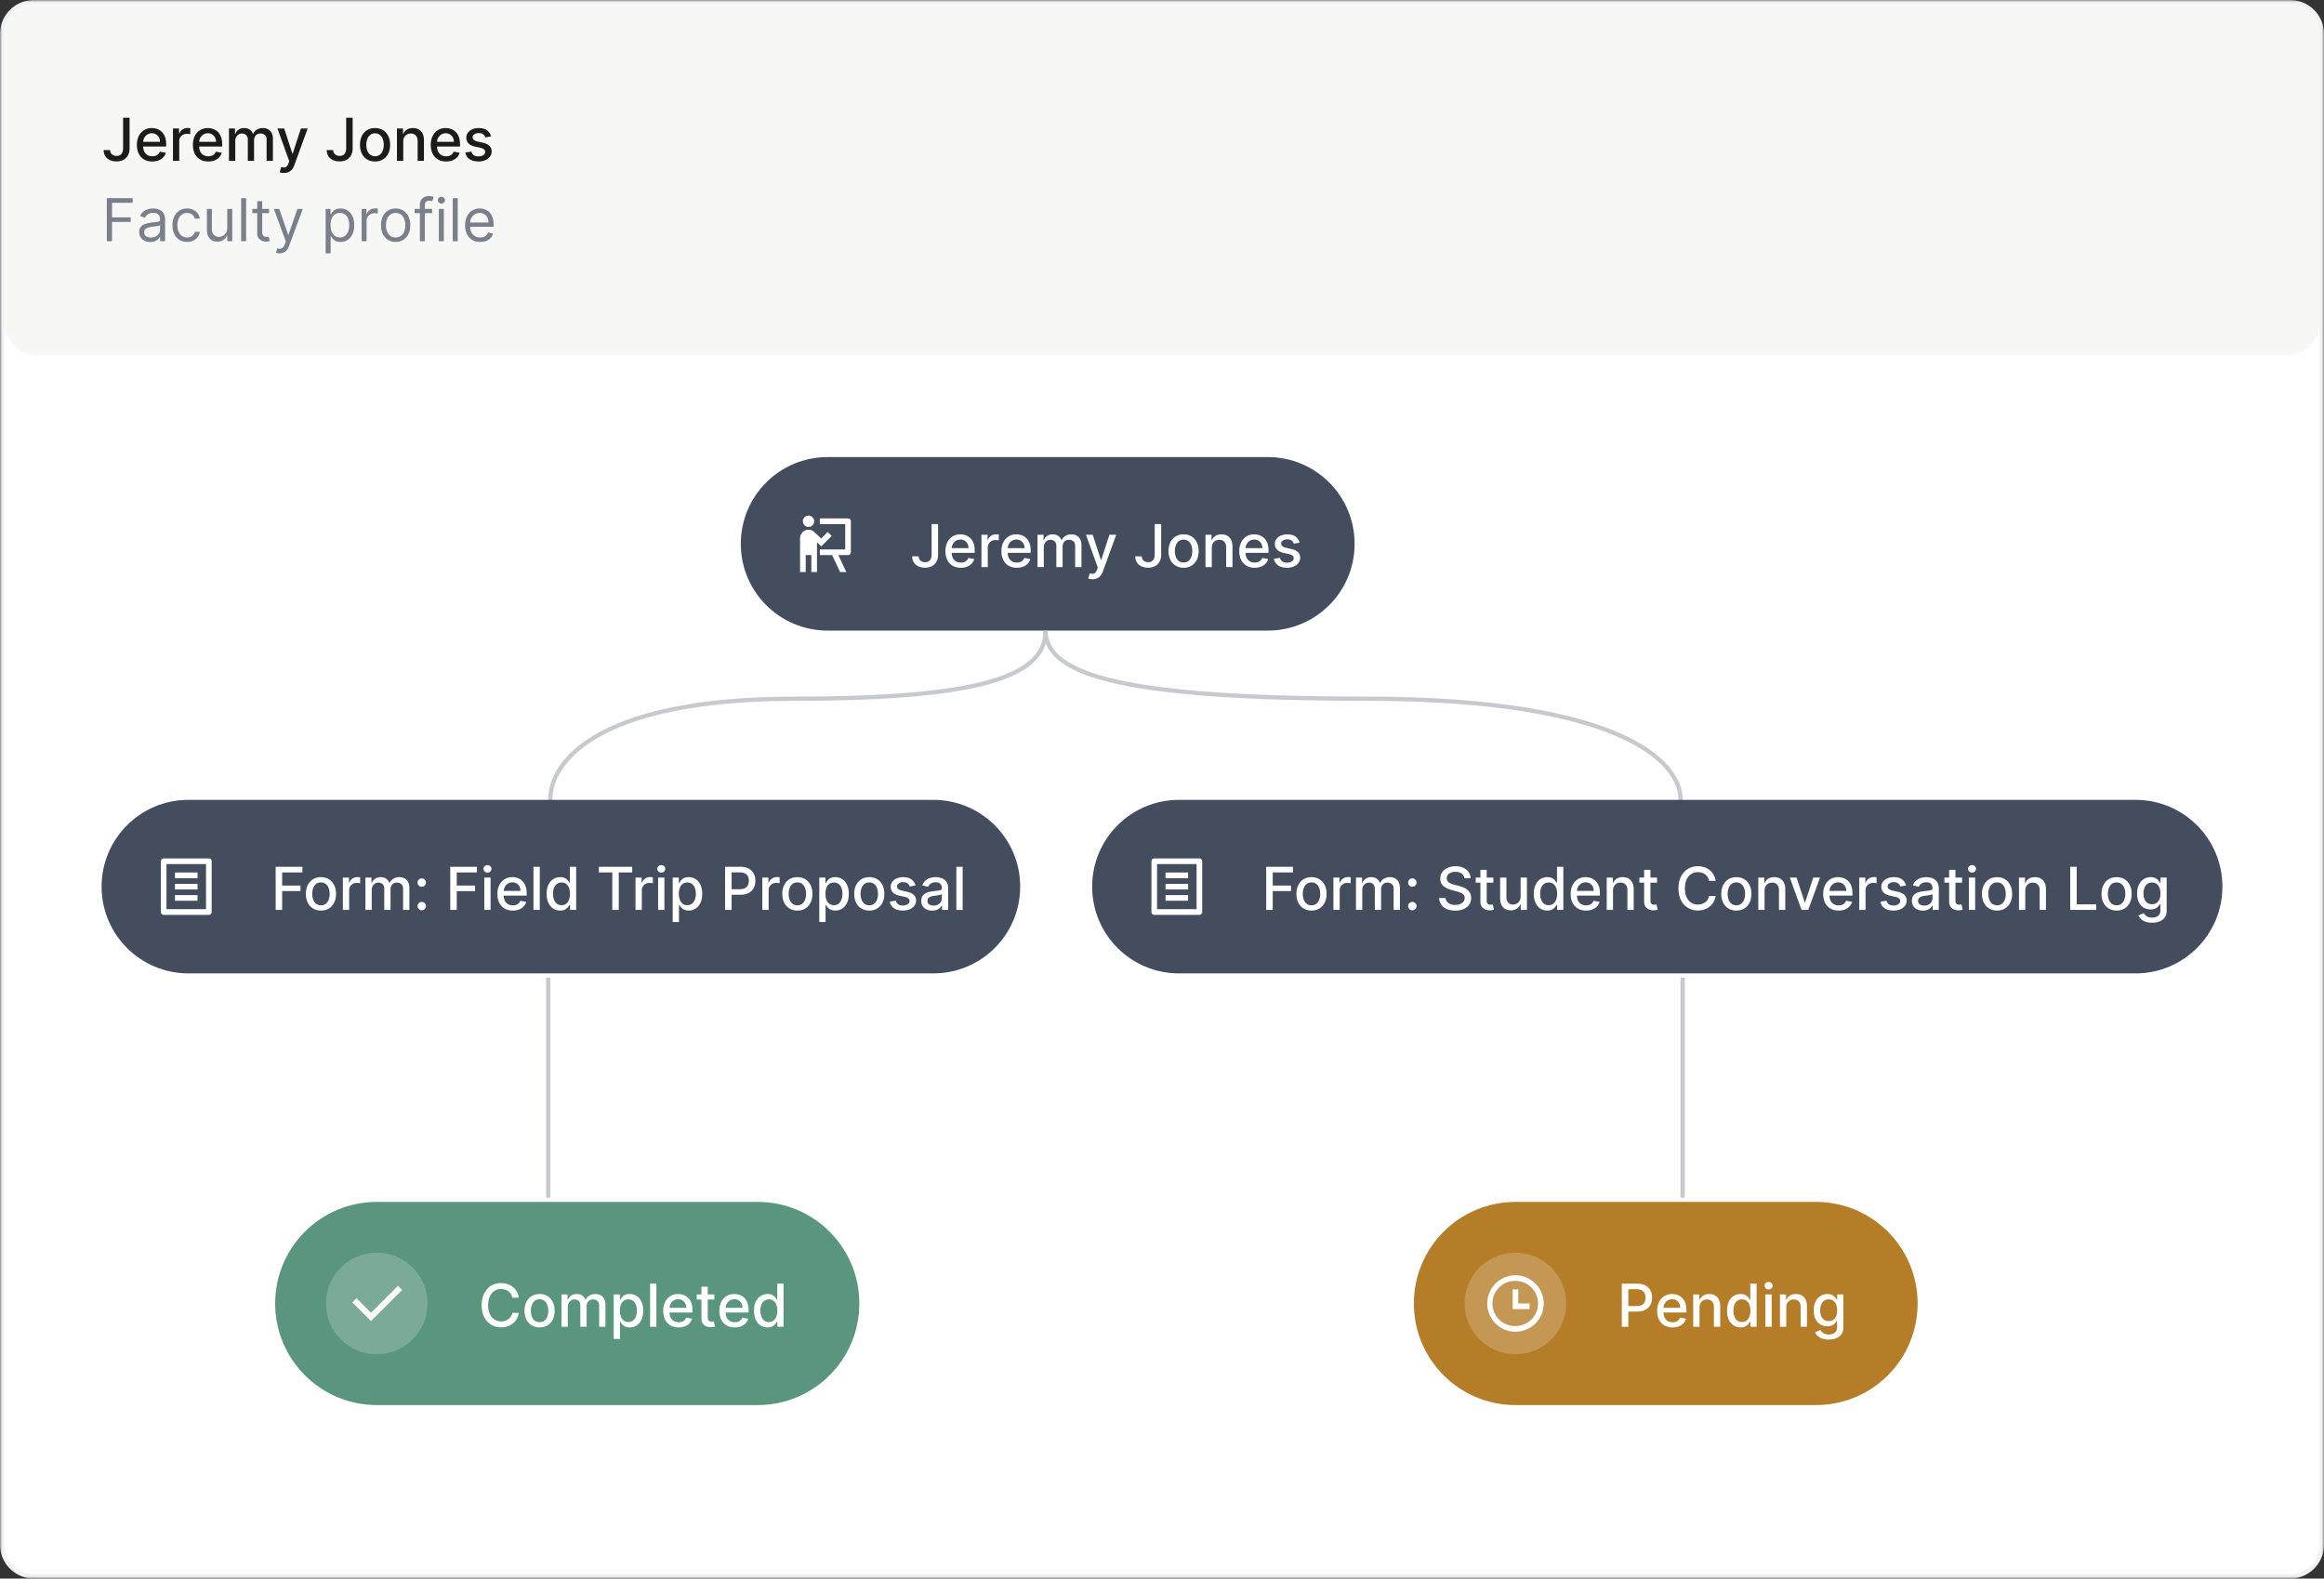
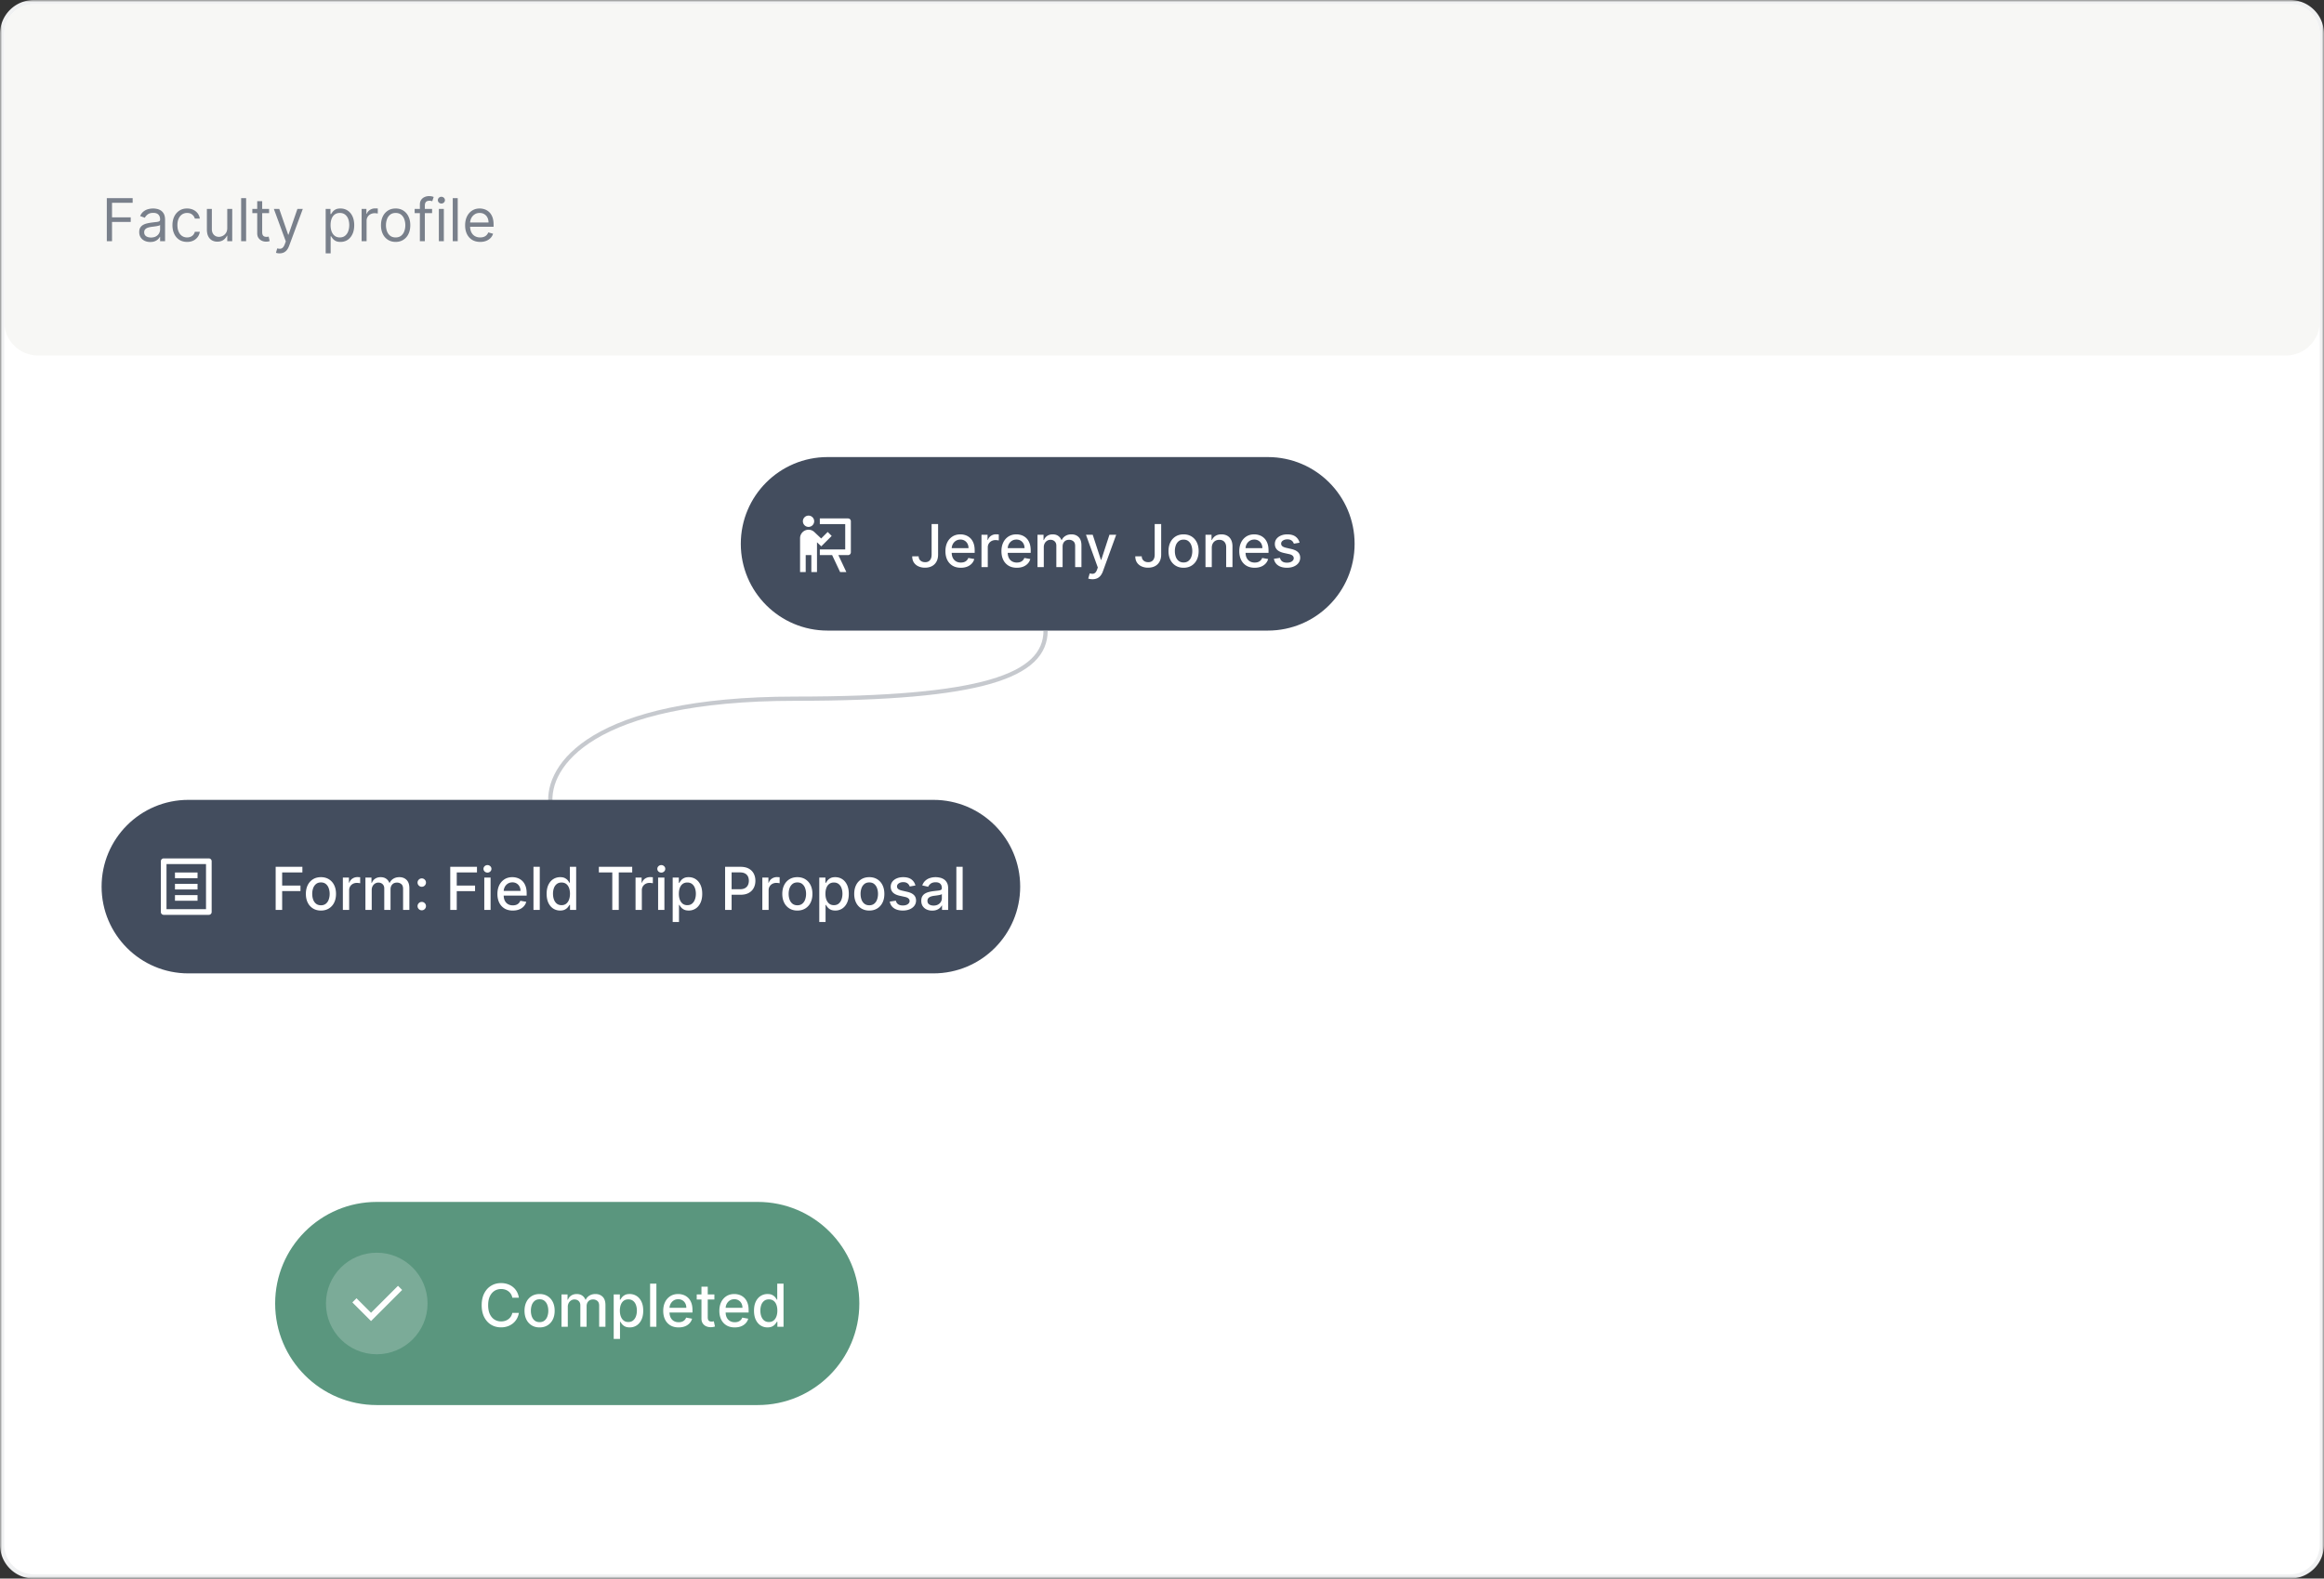
<svg xmlns="http://www.w3.org/2000/svg" width="549" height="373" fill="none">
  <rect width="100%" height="100%" fill="#333333" stroke="none" />
  <g clip-path="url(#a)">
    <mask id="b" width="549" height="373" x="0" y="0" maskUnits="userSpaceOnUse" style="mask-type:luminance">
      <path fill="#fff" d="M549 0H0v373h549V0Z" />
    </mask>
    <g mask="url(#b)">
      <path fill="#fff" d="M541 .5H8A7.5 7.5 0 0 0 .5 8v357a7.5 7.5 0 0 0 7.5 7.5h533a7.5 7.5 0 0 0 7.5-7.5V8A7.5 7.5 0 0 0 541 .5Z" />
      <path stroke="#F0F1F2" d="M541 .5H8A7.5 7.5 0 0 0 .5 8v357a7.5 7.5 0 0 0 7.5 7.5h533a7.5 7.5 0 0 0 7.5-7.5V8A7.5 7.5 0 0 0 541 .5Z" />
      <path fill="#F7F7F5" d="M540 84H9a8 8 0 0 1-8-8V8a7 7 0 0 1 7-7h533a7 7 0 0 1 7 7v68a8 8 0 0 1-8 8Z" />
-       <path fill="#1B1B1A" d="M29.076 27.818h1.531v7.22c0 .652-.129 1.21-.387 1.675a2.588 2.588 0 0 1-1.08 1.063c-.463.242-1.007.363-1.63.363a3.682 3.682 0 0 1-1.546-.313 2.544 2.544 0 0 1-1.08-.91c-.26-.4-.392-.888-.392-1.461h1.526c0 .282.065.525.194.73.133.206.314.367.542.483.232.113.497.169.796.169.325 0 .6-.068.825-.204a1.32 1.32 0 0 0 .522-.611c.12-.269.179-.597.179-.985v-7.219Zm6.897 10.336c-.752 0-1.4-.16-1.944-.482a3.271 3.271 0 0 1-1.253-1.367c-.291-.59-.437-1.281-.437-2.073 0-.782.146-1.472.437-2.068a3.397 3.397 0 0 1 1.233-1.398c.53-.334 1.15-.502 1.86-.502.43 0 .848.072 1.252.214.405.143.768.366 1.09.671.32.305.574.701.76 1.189.186.483.278 1.072.278 1.764v.528h-6.07v-1.114h4.614a2.2 2.2 0 0 0-.239-1.04 1.804 1.804 0 0 0-.671-.72 1.875 1.875 0 0 0-1.004-.264 1.94 1.94 0 0 0-1.094.309 2.068 2.068 0 0 0-.716.795 2.296 2.296 0 0 0-.249 1.059v.87c0 .51.09.945.269 1.303.182.358.436.631.76.82.325.185.705.278 1.139.278.282 0 .539-.04.77-.119a1.599 1.599 0 0 0 .99-.97l1.407.254a2.549 2.549 0 0 1-.607 1.089 2.941 2.941 0 0 1-1.088.72c-.435.17-.93.254-1.487.254ZM40.857 38v-7.636h1.437v1.213h.079c.14-.411.385-.734.736-.97a2.106 2.106 0 0 1 1.203-.357 6.382 6.382 0 0 1 .631.034v1.422a2.66 2.66 0 0 0-.318-.055 3.037 3.037 0 0 0-.457-.034 1.94 1.94 0 0 0-.94.223 1.663 1.663 0 0 0-.885 1.497V38h-1.486Zm8.349.154c-.753 0-1.4-.16-1.944-.482a3.271 3.271 0 0 1-1.253-1.367c-.292-.59-.438-1.281-.438-2.073 0-.782.146-1.472.438-2.068a3.397 3.397 0 0 1 1.233-1.398c.53-.334 1.15-.502 1.86-.502.43 0 .848.072 1.252.214.404.143.767.366 1.089.671.321.305.575.701.76 1.189.186.483.279 1.072.279 1.764v.528h-6.07v-1.114h4.613a2.2 2.2 0 0 0-.239-1.04 1.803 1.803 0 0 0-.67-.72 1.875 1.875 0 0 0-1.005-.264 1.94 1.94 0 0 0-1.094.309 2.07 2.07 0 0 0-.716.795 2.296 2.296 0 0 0-.248 1.059v.87c0 .51.09.945.268 1.303.183.358.436.631.76.82.326.185.705.278 1.14.278.281 0 .538-.04.77-.119a1.59 1.59 0 0 0 .989-.969l1.407.253a2.549 2.549 0 0 1-.606 1.089 2.941 2.941 0 0 1-1.089.72c-.434.17-.93.254-1.486.254ZM54.089 38v-7.636h1.427v1.243h.094c.16-.421.42-.75.78-.985.362-.238.795-.358 1.298-.358.511 0 .938.12 1.283.358.348.239.605.567.77.985h.08a2.15 2.15 0 0 1 .87-.975c.398-.245.872-.368 1.422-.368.693 0 1.258.218 1.696.652.44.434.66 1.088.66 1.963V38h-1.486v-4.98c0-.517-.14-.892-.422-1.124a1.537 1.537 0 0 0-1.01-.348c-.483 0-.86.15-1.128.447-.269.295-.403.675-.403 1.139V38h-1.48v-5.076c0-.414-.13-.747-.388-1-.259-.251-.595-.377-1.01-.377-.281 0-.541.075-.78.224-.235.146-.426.35-.572.611a1.873 1.873 0 0 0-.213.91V38H54.09Zm12.997 2.864c-.222 0-.424-.018-.606-.055a1.912 1.912 0 0 1-.408-.11l.358-1.217c.272.073.514.104.726.094.212-.01.4-.09.562-.238.165-.15.311-.393.437-.731l.184-.507-2.794-7.736h1.591l1.934 5.926h.08l1.933-5.926h1.596l-3.147 8.655a3.455 3.455 0 0 1-.556 1.01 2.161 2.161 0 0 1-.806.626 2.62 2.62 0 0 1-1.084.209Zm14.688-13.046h1.531v7.22c0 .652-.129 1.21-.387 1.675a2.588 2.588 0 0 1-1.08 1.063c-.463.242-1.007.363-1.63.363a3.682 3.682 0 0 1-1.546-.313 2.544 2.544 0 0 1-1.079-.91c-.262-.4-.393-.888-.393-1.461h1.527c0 .282.064.525.194.73.132.206.313.367.541.483a1.8 1.8 0 0 0 .796.169c.325 0 .6-.068.825-.204a1.32 1.32 0 0 0 .522-.611c.12-.269.18-.597.18-.985v-7.219Zm6.823 10.336c-.716 0-1.341-.164-1.875-.492a3.319 3.319 0 0 1-1.242-1.377c-.296-.59-.443-1.28-.443-2.068 0-.792.147-1.485.442-2.078a3.312 3.312 0 0 1 1.243-1.382c.534-.329 1.159-.493 1.875-.493s1.34.165 1.874.493c.534.328.948.788 1.243 1.382.295.593.442 1.286.442 2.078 0 .789-.147 1.478-.442 2.068a3.319 3.319 0 0 1-1.243 1.377c-.534.328-1.158.492-1.874.492Zm.005-1.248c.464 0 .848-.122 1.153-.367a2.16 2.16 0 0 0 .676-.98c.15-.407.224-.857.224-1.347a3.89 3.89 0 0 0-.224-1.343 2.187 2.187 0 0 0-.676-.989c-.305-.248-.69-.373-1.153-.373-.468 0-.855.125-1.164.373a2.222 2.222 0 0 0-.68.99 3.96 3.96 0 0 0-.22 1.342c0 .49.073.94.22 1.347.148.408.375.734.68.98.309.245.696.367 1.164.367Zm6.658-3.44V38h-1.486v-7.636H95.2v1.243h.094c.176-.405.45-.73.825-.975.378-.245.854-.368 1.427-.368.52 0 .976.11 1.367.329.391.215.695.537.91.964.215.428.323.956.323 1.586V38H98.66v-4.678c0-.554-.145-.986-.433-1.298-.288-.315-.684-.472-1.188-.472-.345 0-.651.075-.92.224a1.61 1.61 0 0 0-.631.656c-.153.285-.229.63-.229 1.034Zm10.13 4.688c-.752 0-1.4-.16-1.944-.482a3.273 3.273 0 0 1-1.253-1.367c-.291-.59-.437-1.281-.437-2.073 0-.782.146-1.472.437-2.068a3.398 3.398 0 0 1 1.233-1.398c.531-.334 1.15-.502 1.86-.502.43 0 .848.072 1.252.214a3.03 3.03 0 0 1 1.089.671c.322.305.575.701.761 1.189.185.483.278 1.072.278 1.764v.528h-6.07v-1.114h4.614a2.2 2.2 0 0 0-.239-1.04 1.805 1.805 0 0 0-.671-.72 1.875 1.875 0 0 0-1.004-.264 1.94 1.94 0 0 0-1.094.309 2.071 2.071 0 0 0-.716.795 2.293 2.293 0 0 0-.249 1.059v.87c0 .51.09.945.269 1.303.182.358.436.631.76.82.325.185.705.278 1.139.278.282 0 .539-.04.771-.119a1.67 1.67 0 0 0 .601-.368c.169-.162.298-.363.388-.601l1.407.253a2.549 2.549 0 0 1-.607 1.089 2.939 2.939 0 0 1-1.088.72c-.435.17-.93.254-1.487.254Zm10.606-5.926-1.347.239a1.605 1.605 0 0 0-.269-.492 1.33 1.33 0 0 0-.487-.383c-.206-.1-.462-.15-.771-.15-.421 0-.772.095-1.054.284-.281.186-.422.426-.422.72 0 .256.094.462.283.617.189.156.494.284.915.383l1.213.279c.703.162 1.226.412 1.571.75s.517.778.517 1.318c0 .457-.133.865-.398 1.223-.261.355-.628.633-1.098.835-.468.202-1.01.303-1.626.303-.855 0-1.553-.182-2.093-.547-.54-.367-.872-.89-.994-1.566l1.436-.218c.09.374.274.658.552.85.279.189.642.283 1.089.283.487 0 .877-.1 1.168-.303.292-.206.438-.456.438-.75a.78.78 0 0 0-.269-.602c-.175-.163-.445-.285-.81-.368l-1.293-.284c-.712-.162-1.239-.42-1.581-.775-.338-.355-.507-.804-.507-1.348 0-.45.126-.845.378-1.183.252-.338.6-.601 1.044-.79.444-.193.953-.289 1.526-.289.826 0 1.475.18 1.949.537.474.355.787.83.94 1.427Z" />
      <path fill="#434D5E" fill-opacity=".7" d="M25.232 57V46.818h6.105v1.094h-4.872v3.44h4.415v1.094h-4.415V57h-1.233Zm10.263.179c-.484 0-.923-.091-1.317-.274a2.26 2.26 0 0 1-.94-.8c-.232-.351-.348-.776-.348-1.273 0-.437.086-.792.259-1.064.172-.275.402-.49.69-.646.289-.156.607-.272.955-.348.352-.08.705-.142 1.06-.189.463-.06.84-.104 1.128-.134.291-.033.504-.088.636-.164.136-.076.204-.209.204-.398v-.04c0-.49-.134-.871-.403-1.143-.265-.272-.668-.408-1.208-.408-.56 0-1 .123-1.317.368-.319.245-.542.507-.672.786l-1.113-.398c.199-.464.464-.825.795-1.084a2.98 2.98 0 0 1 1.094-.547 4.54 4.54 0 0 1 1.173-.159c.246 0 .527.03.846.09.321.056.63.174.93.353.3.179.551.449.75.81.199.361.298.845.298 1.452v5.03h-1.173v-1.033h-.06a2.07 2.07 0 0 1-.398.532c-.185.189-.432.35-.74.482-.309.133-.685.199-1.129.199Zm.18-1.054c.463 0 .854-.091 1.172-.273a1.862 1.862 0 0 0 .975-1.616v-1.074c-.05.06-.16.114-.328.164a5.547 5.547 0 0 1-.577.124 26.343 26.343 0 0 1-1.123.15 4.56 4.56 0 0 0-.856.193 1.474 1.474 0 0 0-.636.393c-.16.172-.239.408-.239.706 0 .408.151.716.453.925.305.205.69.308 1.158.308Zm8.522 1.034c-.716 0-1.332-.169-1.85-.507a3.305 3.305 0 0 1-1.193-1.397c-.278-.593-.417-1.271-.417-2.034 0-.775.142-1.46.427-2.053a3.38 3.38 0 0 1 1.203-1.397c.518-.338 1.12-.507 1.81-.507.537 0 1.021.1 1.452.298.43.2.784.478 1.059.836.275.358.446.775.512 1.252h-1.173a1.825 1.825 0 0 0-.597-.924c-.305-.272-.716-.408-1.233-.408-.457 0-.858.12-1.203.358-.341.235-.608.569-.8 1-.19.427-.284.929-.284 1.506 0 .59.093 1.103.279 1.54.188.438.454.778.795 1.02.345.242.749.363 1.213.363.305 0 .582-.053.83-.16.249-.105.46-.258.632-.456.172-.2.295-.438.368-.716H47.2a2.72 2.72 0 0 1-.492 1.218 2.751 2.751 0 0 1-1.03.855c-.424.209-.917.313-1.481.313Zm9.488-3.281v-4.514h1.174V57h-1.174v-1.293h-.079a2.505 2.505 0 0 1-.835.99c-.378.268-.855.402-1.432.402a2.55 2.55 0 0 1-1.273-.313 2.192 2.192 0 0 1-.875-.954c-.212-.428-.318-.967-.318-1.616v-4.852h1.173v4.772c0 .557.156 1.001.468 1.333.314.331.716.497 1.203.497.291 0 .588-.075.89-.224.305-.15.56-.378.765-.686.21-.308.313-.701.313-1.178Zm4.454-7.06V57h-1.173V46.818h1.173Zm5.428 2.546v.994H59.61v-.994h3.957Zm-2.804-1.83h1.173v7.278c0 .332.048.58.145.746a.74.74 0 0 0 .377.328c.156.053.32.08.493.08.129 0 .235-.007.318-.02l.199-.04.238 1.054c-.08.03-.19.06-.333.09-.142.033-.323.05-.542.05a2.37 2.37 0 0 1-.974-.214 1.937 1.937 0 0 1-.786-.652c-.205-.291-.308-.66-.308-1.103v-7.597Zm5.283 12.33c-.2 0-.377-.017-.532-.05a1.398 1.398 0 0 1-.323-.09l.298-1.034c.285.073.537.1.756.08a.906.906 0 0 0 .581-.294c.173-.172.33-.452.473-.84l.218-.596-2.824-7.676h1.273l2.108 6.085h.08l2.108-6.085h1.272l-3.241 8.75c-.146.394-.327.72-.542.979a2.03 2.03 0 0 1-.75.582c-.282.126-.6.189-.955.189Zm10.89 0v-10.5h1.134v1.213h.14c.085-.133.205-.302.357-.508.156-.208.378-.394.666-.556.292-.166.686-.249 1.184-.249.643 0 1.21.16 1.7.482.49.322.873.778 1.148 1.367.275.59.413 1.287.413 2.089 0 .808-.138 1.51-.413 2.103-.275.59-.656 1.047-1.143 1.372-.487.321-1.05.482-1.686.482-.49 0-.883-.081-1.178-.244a2.184 2.184 0 0 1-.68-.561 7.527 7.527 0 0 1-.369-.527h-.1v4.037h-1.172Zm1.154-6.682c0 .576.084 1.085.253 1.526.17.438.416.78.741 1.03.325.244.723.367 1.193.367.49 0 .9-.13 1.228-.388a2.37 2.37 0 0 0 .746-1.054c.17-.444.254-.938.254-1.481 0-.537-.083-1.021-.249-1.452a2.243 2.243 0 0 0-.74-1.03c-.329-.254-.741-.382-1.239-.382-.477 0-.878.121-1.203.363-.325.239-.57.573-.736 1.004-.165.428-.248.927-.248 1.497ZM85.426 57v-7.636h1.133v1.153h.08c.139-.378.39-.684.755-.92a2.225 2.225 0 0 1 1.233-.353c.087 0 .194.002.324.005.129.003.227.008.293.015v1.193a3.206 3.206 0 0 0-.273-.044 2.691 2.691 0 0 0-.443-.035c-.371 0-.703.078-.994.233a1.762 1.762 0 0 0-.686.637 1.715 1.715 0 0 0-.249.92V57h-1.173Zm8.037.159c-.69 0-1.295-.164-1.815-.492a3.344 3.344 0 0 1-1.213-1.377c-.288-.59-.433-1.28-.433-2.069 0-.795.145-1.49.433-2.083a3.337 3.337 0 0 1 1.213-1.382c.52-.328 1.125-.492 1.815-.492.689 0 1.292.164 1.81.492.52.328.924.79 1.212 1.382.292.594.438 1.288.438 2.084 0 .788-.146 1.478-.438 2.068a3.298 3.298 0 0 1-1.213 1.377c-.517.328-1.12.492-1.81.492Zm0-1.054c.523 0 .954-.134 1.292-.403.338-.268.589-.621.75-1.059.163-.437.245-.911.245-1.422 0-.51-.082-.985-.244-1.426a2.404 2.404 0 0 0-.75-1.07c-.339-.271-.77-.407-1.293-.407-.524 0-.955.136-1.293.408a2.405 2.405 0 0 0-.75 1.069c-.163.44-.244.916-.244 1.426 0 .51.08.985.243 1.422.163.438.413.79.751 1.06.338.268.769.402 1.293.402Zm8.609-6.741v.994h-4.116v-.994h4.116ZM99.189 57v-8.69c0-.438.103-.803.308-1.094a1.91 1.91 0 0 1 .8-.656 2.53 2.53 0 0 1 1.039-.22c.289 0 .524.024.706.07.182.047.318.09.408.13l-.338 1.014a5.947 5.947 0 0 0-.249-.075 1.505 1.505 0 0 0-.407-.044c-.388 0-.668.097-.841.293-.169.195-.253.482-.253.86V57h-1.173Zm4.485 0v-7.636h1.174V57h-1.174Zm.597-8.91a.835.835 0 0 1-.592-.233.751.751 0 0 1-.243-.562.75.75 0 0 1 .243-.561.835.835 0 0 1 .592-.234c.229 0 .424.078.587.234a.746.746 0 0 1 .248.561.745.745 0 0 1-.248.562.818.818 0 0 1-.587.234Zm3.857-1.272V57h-1.173V46.818h1.173Zm5.309 10.341c-.736 0-1.371-.162-1.905-.487a3.276 3.276 0 0 1-1.228-1.372c-.285-.59-.427-1.276-.427-2.059 0-.782.142-1.471.427-2.068.289-.6.69-1.067 1.204-1.402.517-.338 1.12-.507 1.809-.507.398 0 .791.066 1.179.199.387.133.74.348 1.058.646.319.295.572.686.761 1.174.189.487.284 1.087.284 1.8v.496h-5.887v-1.014h4.693c0-.43-.086-.815-.258-1.153a1.948 1.948 0 0 0-.726-.8c-.312-.196-.68-.294-1.104-.294-.467 0-.871.116-1.213.348a2.286 2.286 0 0 0-.78.895 2.62 2.62 0 0 0-.274 1.183v.676c0 .577.1 1.066.299 1.467.202.398.482.701.84.91.358.205.774.308 1.248.308.308 0 .586-.043.835-.13a1.77 1.77 0 0 0 .651-.397 1.82 1.82 0 0 0 .423-.666l1.133.318c-.119.385-.32.723-.601 1.014-.282.289-.63.514-1.044.676-.415.16-.88.239-1.397.239Z" />
      <path fill="#434D5E" d="M299.5 108h-104c-11.322 0-20.5 9.178-20.5 20.5s9.178 20.5 20.5 20.5h104c11.322 0 20.5-9.178 20.5-20.5s-9.178-20.5-20.5-20.5Z" />
      <path fill="#fff" d="M192.333 123.166a1.333 1.333 0 1 1-2.667.001 1.333 1.333 0 0 1 2.667-.001Zm-2 8v4H189v-8a2 2 0 0 1 3.404-1.424l1.583 1.495 1.542-1.542.943.943-2.459 2.458-1.013-.957v7.027h-1.333v-4h-1.334Zm3.334-7.333h6v6h-6v1.333h2.91l1.882 4h1.474l-1.882-4h2.282a.666.666 0 0 0 .667-.666v-7.334a.666.666 0 0 0-.667-.666h-6.666v1.333Zm26.409-.015h1.531v7.219c0 .653-.129 1.211-.388 1.675a2.583 2.583 0 0 1-1.078 1.064c-.464.242-1.008.363-1.631.363a3.678 3.678 0 0 1-1.546-.313 2.543 2.543 0 0 1-1.079-.91c-.262-.401-.393-.888-.393-1.461h1.526c0 .281.065.525.194.73.133.206.314.367.542.483.232.112.497.169.796.169.325 0 .6-.068.825-.204.229-.139.403-.343.522-.612.119-.268.179-.596.179-.984v-7.219Zm6.897 10.336c-.752 0-1.4-.161-1.944-.482a3.278 3.278 0 0 1-1.253-1.367c-.291-.59-.437-1.281-.437-2.073 0-.783.146-1.472.437-2.069a3.403 3.403 0 0 1 1.233-1.397c.531-.334 1.15-.502 1.86-.502.431 0 .848.071 1.253.214.404.143.767.366 1.088.671.322.305.575.701.761 1.188.186.484.278 1.073.278 1.765v.527h-6.07v-1.113h4.614c0-.391-.08-.738-.239-1.039a1.801 1.801 0 0 0-.671-.721 1.873 1.873 0 0 0-1.004-.264c-.418 0-.783.103-1.094.308a2.079 2.079 0 0 0-.716.796 2.294 2.294 0 0 0-.249 1.059v.87c0 .51.09.944.269 1.302.182.358.436.632.761.821.324.185.704.278 1.138.278.282 0 .539-.04.771-.119a1.6 1.6 0 0 0 .989-.97l1.407.254a2.554 2.554 0 0 1-.607 1.089 2.949 2.949 0 0 1-1.088.721c-.435.169-.93.253-1.487.253Zm4.884-.154v-7.636h1.436v1.213h.08a1.85 1.85 0 0 1 .736-.97 2.11 2.11 0 0 1 1.203-.358 7.15 7.15 0 0 1 .631.035v1.422a2.536 2.536 0 0 0-.318-.055 3.058 3.058 0 0 0-.457-.035 1.94 1.94 0 0 0-.94.224 1.66 1.66 0 0 0-.885 1.497V134h-1.486Zm8.348.154c-.752 0-1.4-.161-1.943-.482a3.271 3.271 0 0 1-1.253-1.367c-.292-.59-.438-1.281-.438-2.073 0-.783.146-1.472.438-2.069a3.403 3.403 0 0 1 1.233-1.397c.53-.334 1.15-.502 1.859-.502.431 0 .849.071 1.253.214.404.143.767.366 1.089.671.321.305.575.701.76 1.188.186.484.279 1.073.279 1.765v.527h-6.071v-1.113h4.614c0-.391-.079-.738-.239-1.039a1.794 1.794 0 0 0-.671-.721 1.87 1.87 0 0 0-1.004-.264c-.418 0-.782.103-1.094.308a2.079 2.079 0 0 0-.716.796 2.306 2.306 0 0 0-.248 1.059v.87c0 .51.089.944.268 1.302.183.358.436.632.761.821a2.26 2.26 0 0 0 1.138.278c.282 0 .539-.04.771-.119a1.587 1.587 0 0 0 .989-.97l1.407.254a2.552 2.552 0 0 1-.606 1.089 2.953 2.953 0 0 1-1.089.721c-.434.169-.93.253-1.487.253Zm4.884-.154v-7.636h1.427v1.243h.094c.16-.421.42-.75.781-.985.361-.238.794-.358 1.298-.358.51 0 .938.12 1.282.358.348.239.605.567.771.985h.079c.183-.408.473-.733.87-.975.398-.245.872-.368 1.422-.368.693 0 1.258.217 1.696.651.44.435.661 1.089.661 1.964V134h-1.487v-4.982c0-.517-.141-.891-.422-1.123a1.538 1.538 0 0 0-1.01-.348c-.483 0-.86.149-1.128.447-.269.295-.403.675-.403 1.139V134h-1.481v-5.076c0-.414-.13-.747-.388-.999-.259-.252-.595-.378-1.009-.378a1.44 1.44 0 0 0-.781.224 1.638 1.638 0 0 0-.572.611 1.88 1.88 0 0 0-.213.91V134h-1.487Zm12.997 2.864c-.222 0-.424-.019-.606-.055a1.97 1.97 0 0 1-.408-.109l.358-1.218c.272.072.514.104.726.094a.868.868 0 0 0 .562-.239c.165-.149.311-.392.437-.73l.184-.508-2.794-7.735h1.591l1.934 5.926h.08l1.934-5.926h1.595l-3.147 8.655a3.436 3.436 0 0 1-.556 1.009 2.159 2.159 0 0 1-.806.627 2.637 2.637 0 0 1-1.084.209Zm14.688-13.046h1.531v7.219c0 .653-.129 1.211-.387 1.675a2.591 2.591 0 0 1-1.079 1.064c-.464.242-1.008.363-1.631.363a3.678 3.678 0 0 1-1.546-.313 2.543 2.543 0 0 1-1.079-.91c-.262-.401-.393-.888-.393-1.461h1.527c0 .281.064.525.194.73.132.206.313.367.541.483.232.112.498.169.796.169.325 0 .6-.068.825-.204.229-.139.403-.343.522-.612.12-.268.179-.596.179-.984v-7.219Zm6.823 10.336c-.716 0-1.341-.164-1.875-.492a3.32 3.32 0 0 1-1.242-1.377c-.295-.59-.443-1.28-.443-2.068 0-.793.148-1.485.443-2.079a3.321 3.321 0 0 1 1.242-1.382c.534-.328 1.159-.492 1.875-.492s1.34.164 1.874.492c.534.329.948.789 1.243 1.382.295.594.442 1.286.442 2.079 0 .788-.147 1.478-.442 2.068a3.315 3.315 0 0 1-1.243 1.377c-.534.328-1.158.492-1.874.492Zm.005-1.248c.464 0 .848-.122 1.153-.368.305-.245.53-.571.676-.979a3.9 3.9 0 0 0 .224-1.347c0-.488-.075-.935-.224-1.343a2.188 2.188 0 0 0-.676-.989c-.305-.249-.689-.373-1.153-.373-.468 0-.855.124-1.164.373a2.22 2.22 0 0 0-.681.989 3.958 3.958 0 0 0-.219 1.343c0 .49.073.939.219 1.347.149.408.376.734.681.979.309.246.696.368 1.164.368Zm6.658-3.44V134h-1.486v-7.636h1.426v1.243h.095c.176-.405.451-.73.825-.975.378-.245.854-.368 1.427-.368.52 0 .976.11 1.367.328.391.216.695.537.91.965.215.427.323.956.323 1.586V134h-1.486v-4.678c0-.554-.144-.986-.433-1.298-.288-.315-.684-.472-1.188-.472-.345 0-.651.074-.92.224a1.605 1.605 0 0 0-.631.656c-.153.285-.229.63-.229 1.034Zm10.13 4.688c-.752 0-1.4-.161-1.944-.482a3.278 3.278 0 0 1-1.253-1.367c-.291-.59-.437-1.281-.437-2.073 0-.783.146-1.472.437-2.069a3.403 3.403 0 0 1 1.233-1.397c.531-.334 1.15-.502 1.86-.502.43 0 .848.071 1.252.214a3.03 3.03 0 0 1 1.089.671c.322.305.575.701.761 1.188.185.484.278 1.073.278 1.765v.527h-6.07v-1.113h4.614c0-.391-.08-.738-.239-1.039a1.801 1.801 0 0 0-.671-.721 1.873 1.873 0 0 0-1.004-.264c-.418 0-.783.103-1.094.308a2.079 2.079 0 0 0-.716.796 2.294 2.294 0 0 0-.249 1.059v.87c0 .51.09.944.269 1.302.182.358.436.632.76.821.325.185.705.278 1.139.278.282 0 .539-.04.771-.119a1.6 1.6 0 0 0 .989-.97l1.407.254a2.554 2.554 0 0 1-.607 1.089 2.949 2.949 0 0 1-1.088.721c-.435.169-.93.253-1.487.253Zm10.606-5.926-1.347.239a1.603 1.603 0 0 0-.269-.493 1.33 1.33 0 0 0-.487-.382c-.206-.1-.462-.15-.771-.15-.421 0-.772.095-1.054.284-.281.185-.422.426-.422.721 0 .255.094.46.283.616.189.156.494.284.915.383l1.213.278c.703.163 1.226.413 1.571.751s.517.777.517 1.318c0 .457-.133.865-.398 1.223-.261.354-.628.633-1.098.835-.468.202-1.01.303-1.626.303-.855 0-1.553-.182-2.093-.547-.54-.368-.872-.89-.994-1.566l1.436-.219c.09.375.274.658.552.851.279.189.642.283 1.089.283.487 0 .877-.101 1.168-.303.292-.206.438-.456.438-.751a.782.782 0 0 0-.269-.602c-.175-.162-.445-.285-.81-.367l-1.293-.284c-.712-.162-1.239-.421-1.581-.775-.338-.355-.507-.804-.507-1.348 0-.45.126-.845.378-1.183.252-.338.6-.602 1.044-.79.444-.193.953-.289 1.526-.289.826 0 1.475.179 1.949.537.474.355.787.83.94 1.427Z" />
      <path stroke="#8E949E" d="M247 149c0 10.729-15.056 16.093-59.172 16.093-48.318 0-58.706 15.966-57.772 24.907" opacity=".5" />
-       <path stroke="#C7C9CF" d="M247 149c0 10.729 19.302 16.093 75.862 16.093 61.946 0 75.263 15.966 74.066 24.907m.572 41v52m-268-52v52" />
      <path fill="#5A967E" d="M179 284H89c-13.255 0-24 10.745-24 24s10.745 24 24 24h90c13.255 0 24-10.745 24-24s-10.745-24-24-24Z" />
      <path fill="#7BAB98" d="M101 308c0-6.627-5.373-12-12-12s-12 5.373-12 12 5.373 12 12 12 12-5.373 12-12Z" />
      <path fill="#fff" d="m87.65 310.194 6.37-6.37.98.98-7.35 7.35-4.41-4.41.98-.98 3.43 3.43Zm34.924-3.565h-1.551a2.388 2.388 0 0 0-.333-.875 2.434 2.434 0 0 0-.597-.641 2.565 2.565 0 0 0-.79-.398 3.101 3.101 0 0 0-.92-.134c-.586 0-1.112.147-1.576.442-.46.295-.825.728-1.094 1.298-.265.57-.397 1.266-.397 2.088 0 .829.132 1.528.397 2.098.269.57.635 1.001 1.099 1.293.464.291.986.437 1.566.437.322 0 .627-.043.915-.129.292-.09.555-.22.791-.393a2.375 2.375 0 0 0 .939-1.496l1.551.005c-.083.5-.243.961-.482 1.382a3.823 3.823 0 0 1-.91 1.084 4.135 4.135 0 0 1-1.263.701 4.689 4.689 0 0 1-1.551.248c-.881 0-1.667-.209-2.356-.626-.69-.421-1.233-1.023-1.631-1.805-.394-.782-.592-1.715-.592-2.799 0-1.087.199-2.02.597-2.799.398-.782.941-1.382 1.631-1.8.689-.421 1.473-.631 2.351-.631.541 0 1.044.078 1.512.234.47.152.893.377 1.267.676.375.295.685.656.93 1.084.245.424.411.909.497 1.456Zm4.894 7.025c-.716 0-1.341-.164-1.874-.492a3.315 3.315 0 0 1-1.243-1.377c-.295-.59-.443-1.28-.443-2.068 0-.793.148-1.485.443-2.079a3.317 3.317 0 0 1 1.243-1.382c.533-.328 1.158-.492 1.874-.492.716 0 1.341.164 1.874.492.534.329.948.789 1.243 1.382.295.594.442 1.286.442 2.079 0 .788-.147 1.478-.442 2.068a3.315 3.315 0 0 1-1.243 1.377c-.533.328-1.158.492-1.874.492Zm.005-1.248c.464 0 .848-.122 1.153-.368.305-.245.531-.571.676-.979a3.9 3.9 0 0 0 .224-1.347c0-.488-.075-.935-.224-1.343a2.18 2.18 0 0 0-.676-.989c-.305-.249-.689-.373-1.153-.373-.468 0-.855.124-1.164.373a2.229 2.229 0 0 0-.681.989 3.982 3.982 0 0 0-.218 1.343c0 .49.073.939.218 1.347.149.408.377.734.681.979.309.246.696.368 1.164.368Zm5.172 1.094v-7.636h1.427v1.243h.094a1.97 1.97 0 0 1 .781-.985c.361-.238.793-.358 1.297-.358.511 0 .938.12 1.283.358.348.239.605.567.77.985h.08c.182-.408.472-.733.87-.975.398-.245.872-.368 1.422-.368.693 0 1.258.217 1.695.651.441.435.661 1.089.661 1.964v5.121h-1.486v-4.982c0-.517-.141-.891-.423-1.123a1.535 1.535 0 0 0-1.009-.348c-.484 0-.86.149-1.128.447-.269.295-.403.675-.403 1.139v4.867h-1.482v-5.076c0-.414-.129-.747-.387-.999-.259-.252-.595-.378-1.01-.378-.281 0-.542.074-.78.224a1.63 1.63 0 0 0-.572.611 1.88 1.88 0 0 0-.214.91v4.708h-1.486Zm12.331 2.864v-10.5h1.452v1.238h.124c.086-.16.21-.343.373-.552.162-.209.387-.391.676-.547.288-.159.669-.239 1.143-.239a2.98 2.98 0 0 1 1.651.468c.484.311.863.76 1.138 1.347.279.586.418 1.292.418 2.118 0 .825-.138 1.533-.413 2.123-.275.586-.653 1.039-1.133 1.357a2.935 2.935 0 0 1-1.646.472c-.464 0-.843-.078-1.138-.234a2.141 2.141 0 0 1-.686-.546 4.11 4.11 0 0 1-.383-.557h-.09v4.052h-1.486Zm1.456-6.682c0 .537.078 1.007.234 1.412.156.404.381.721.676.949.295.226.657.338 1.084.338.444 0 .815-.117 1.114-.353a2.19 2.19 0 0 0 .676-.969c.156-.408.234-.867.234-1.377 0-.504-.077-.956-.229-1.357a2.082 2.082 0 0 0-.676-.95c-.299-.232-.671-.348-1.119-.348-.431 0-.795.111-1.094.333-.295.222-.518.532-.671.93-.152.397-.229.862-.229 1.392Zm8.629-6.364V313.5h-1.487v-10.182h1.487Zm5.249 10.336c-.752 0-1.4-.161-1.944-.482a3.278 3.278 0 0 1-1.253-1.367c-.291-.59-.437-1.281-.437-2.073 0-.783.146-1.472.437-2.069a3.403 3.403 0 0 1 1.233-1.397c.53-.334 1.15-.502 1.86-.502.43 0 .848.071 1.252.214a3.03 3.03 0 0 1 1.089.671c.322.305.575.701.761 1.188.185.484.278 1.073.278 1.765v.527h-6.07v-1.113h4.614c0-.391-.08-.738-.239-1.039a1.801 1.801 0 0 0-.671-.721 1.874 1.874 0 0 0-1.005-.264c-.417 0-.782.103-1.093.308a2.079 2.079 0 0 0-.716.796 2.294 2.294 0 0 0-.249 1.059v.87c0 .51.09.944.269 1.302.182.358.436.632.76.821.325.185.705.278 1.139.278.282 0 .538-.04.77-.119.232-.083.433-.206.602-.368a1.6 1.6 0 0 0 .388-.602l1.407.254a2.554 2.554 0 0 1-.607 1.089 2.945 2.945 0 0 1-1.089.721c-.434.169-.929.253-1.486.253Zm8.448-7.79v1.193h-4.171v-1.193h4.171Zm-3.052-1.83h1.486v7.224c0 .288.043.505.129.651.087.143.198.24.333.293.14.05.291.075.453.075.119 0 .224-.008.313-.025.09-.016.159-.03.209-.04l.268 1.228a2.917 2.917 0 0 1-.964.159 2.625 2.625 0 0 1-1.094-.208 1.88 1.88 0 0 1-.82-.677c-.209-.304-.313-.687-.313-1.148v-7.532Zm7.864 9.62c-.753 0-1.401-.161-1.944-.482a3.278 3.278 0 0 1-1.253-1.367c-.292-.59-.438-1.281-.438-2.073 0-.783.146-1.472.438-2.069a3.403 3.403 0 0 1 1.233-1.397c.53-.334 1.15-.502 1.859-.502.431 0 .849.071 1.253.214.404.143.767.366 1.089.671.321.305.575.701.761 1.188.185.484.278 1.073.278 1.765v.527h-6.07v-1.113h4.613c0-.391-.079-.738-.238-1.039a1.801 1.801 0 0 0-.671-.721 1.876 1.876 0 0 0-1.005-.264c-.417 0-.782.103-1.094.308a2.076 2.076 0 0 0-.715.796 2.294 2.294 0 0 0-.249 1.059v.87c0 .51.089.944.268 1.302.183.358.436.632.761.821.325.185.704.278 1.139.278.281 0 .538-.04.77-.119.232-.083.433-.206.602-.368a1.6 1.6 0 0 0 .388-.602l1.407.254a2.554 2.554 0 0 1-.607 1.089 2.945 2.945 0 0 1-1.089.721c-.434.169-.929.253-1.486.253Zm7.742-.005a2.958 2.958 0 0 1-1.651-.472c-.48-.318-.858-.771-1.133-1.357-.272-.59-.408-1.298-.408-2.123 0-.826.138-1.532.413-2.118.278-.587.659-1.036 1.143-1.347a2.973 2.973 0 0 1 1.646-.468c.474 0 .855.08 1.143.239.292.156.517.338.677.547.162.209.288.392.377.552h.09v-3.784h1.486V313.5h-1.451v-1.188h-.125a3.917 3.917 0 0 1-.387.557 2.157 2.157 0 0 1-.687.546c-.291.156-.669.234-1.133.234Zm.328-1.268c.428 0 .789-.112 1.084-.338.298-.228.524-.545.676-.949.156-.405.234-.875.234-1.412 0-.53-.077-.995-.229-1.392-.152-.398-.376-.708-.671-.93-.295-.222-.66-.333-1.094-.333-.447 0-.82.116-1.119.348a2.135 2.135 0 0 0-.676.95 3.874 3.874 0 0 0-.223 1.357c0 .51.076.969.228 1.377.153.408.378.731.676.969.302.236.673.353 1.114.353Z" />
-       <path fill="#B67D29" d="M429 284h-71c-13.255 0-24 10.745-24 24s10.745 24 24 24h71c13.255 0 24-10.745 24-24s-10.745-24-24-24Z" />
      <path fill="#fff" fill-opacity=".2" d="M370 308c0-6.627-5.373-12-12-12s-12 5.373-12 12 5.373 12 12 12 12-5.373 12-12Z" />
      <path fill="#fff" d="M383.119 313.5v-10.182h3.629c.792 0 1.448.144 1.969.433.52.288.909.682 1.168 1.183.258.497.388 1.057.388 1.68 0 .627-.131 1.19-.393 1.691a2.85 2.85 0 0 1-1.173 1.183c-.521.288-1.175.432-1.964.432h-2.496v-1.302h2.357c.5 0 .906-.086 1.218-.259.311-.175.54-.414.686-.716.146-.301.219-.644.219-1.029a2.3 2.3 0 0 0-.219-1.024 1.57 1.57 0 0 0-.691-.701c-.312-.169-.723-.253-1.233-.253h-1.929v8.864h-1.536Zm11.989.154c-.753 0-1.4-.161-1.944-.482a3.278 3.278 0 0 1-1.253-1.367c-.292-.59-.437-1.281-.437-2.073 0-.783.145-1.472.437-2.069a3.403 3.403 0 0 1 1.233-1.397c.53-.334 1.15-.502 1.859-.502.431 0 .849.071 1.253.214a3.03 3.03 0 0 1 1.089.671c.322.305.575.701.761 1.188.185.484.278 1.073.278 1.765v.527h-6.07v-1.113h4.613c0-.391-.079-.738-.238-1.039a1.801 1.801 0 0 0-.671-.721 1.874 1.874 0 0 0-1.005-.264c-.417 0-.782.103-1.093.308a2.071 2.071 0 0 0-.716.796 2.294 2.294 0 0 0-.249 1.059v.87c0 .51.09.944.269 1.302.182.358.435.632.76.821.325.185.705.278 1.139.278.281 0 .538-.04.77-.119.232-.083.433-.206.602-.368a1.6 1.6 0 0 0 .388-.602l1.407.254a2.554 2.554 0 0 1-.607 1.089 2.945 2.945 0 0 1-1.089.721c-.434.169-.929.253-1.486.253Zm6.37-4.688v4.534h-1.487v-7.636h1.427v1.243h.095c.175-.405.451-.73.825-.975.378-.245.854-.368 1.427-.368.52 0 .976.11 1.367.328a2.2 2.2 0 0 1 .91.965c.215.427.323.956.323 1.586v4.857h-1.486v-4.678c0-.554-.145-.986-.433-1.298-.288-.315-.684-.472-1.188-.472-.345 0-.651.074-.92.224a1.599 1.599 0 0 0-.631.656c-.153.285-.229.63-.229 1.034Zm9.697 4.683a2.957 2.957 0 0 1-1.65-.472c-.481-.318-.859-.771-1.134-1.357-.272-.59-.407-1.298-.407-2.123 0-.826.137-1.532.412-2.118.279-.587.66-1.036 1.144-1.347a2.97 2.97 0 0 1 1.645-.468c.474 0 .855.08 1.144.239.291.156.517.338.676.547.162.209.288.392.378.552h.089v-3.784h1.487V313.5h-1.452v-1.188h-.124a4.02 4.02 0 0 1-.388.557 2.152 2.152 0 0 1-.686.546c-.292.156-.67.234-1.134.234Zm.328-1.268c.428 0 .789-.112 1.084-.338.299-.228.524-.545.676-.949.156-.405.234-.875.234-1.412 0-.53-.076-.995-.229-1.392-.152-.398-.376-.708-.671-.93-.295-.222-.659-.333-1.094-.333-.447 0-.82.116-1.118.348a2.127 2.127 0 0 0-.676.95 3.874 3.874 0 0 0-.224 1.357c0 .51.076.969.229 1.377.152.408.378.731.676.969.301.236.673.353 1.113.353Zm5.535 1.119v-7.636h1.487v7.636h-1.487Zm.751-8.815a.945.945 0 0 1-.666-.258.844.844 0 0 1-.274-.627.83.83 0 0 1 .274-.626.933.933 0 0 1 .666-.263c.259 0 .479.087.661.263a.822.822 0 0 1 .279.626.835.835 0 0 1-.279.627.927.927 0 0 1-.661.258Zm4.18 4.281v4.534h-1.486v-7.636h1.426v1.243h.095c.176-.405.451-.73.825-.975.378-.245.854-.368 1.427-.368.52 0 .976.11 1.367.328.391.216.695.537.91.965.216.427.323.956.323 1.586v4.857h-1.486v-4.678c0-.554-.144-.986-.433-1.298-.288-.315-.684-.472-1.188-.472-.345 0-.651.074-.92.224a1.605 1.605 0 0 0-.631.656c-.153.285-.229.63-.229 1.034Zm10.041 7.557c-.607 0-1.129-.08-1.567-.239-.434-.159-.788-.369-1.063-.631a2.648 2.648 0 0 1-.617-.86l1.278-.527c.089.145.209.3.358.462.152.166.358.307.616.423.262.116.598.174 1.009.174.564 0 1.03-.138 1.397-.413.368-.272.552-.706.552-1.303v-1.501h-.094c-.09.162-.219.343-.388.542a2.096 2.096 0 0 1-.686.517c-.292.146-.671.219-1.138.219a3.178 3.178 0 0 1-1.631-.423c-.481-.285-.862-.704-1.144-1.258-.278-.557-.417-1.241-.417-2.053 0-.812.137-1.508.412-2.088.279-.58.66-1.024 1.144-1.332a2.97 2.97 0 0 1 1.645-.468c.474 0 .857.08 1.149.239.292.156.519.338.681.547.166.209.293.392.383.552h.109v-1.238h1.457v7.805c0 .656-.153 1.195-.458 1.616a2.683 2.683 0 0 1-1.237.934c-.518.203-1.101.304-1.75.304Zm-.015-4.37c.427 0 .788-.1 1.083-.299.299-.202.524-.49.677-.865.155-.377.233-.83.233-1.357 0-.514-.076-.966-.228-1.357a2.025 2.025 0 0 0-.672-.915c-.295-.222-.659-.333-1.093-.333-.448 0-.821.116-1.119.348-.298.229-.524.54-.676.935a3.715 3.715 0 0 0-.224 1.322c0 .501.076.94.229 1.318.152.377.378.672.676.885.302.212.673.318 1.114.318Z" />
      <path fill="#434D5E" d="M220.5 189h-176c-11.322 0-20.5 9.178-20.5 20.5S33.178 230 44.5 230h176c11.322 0 20.5-9.178 20.5-20.5s-9.178-20.5-20.5-20.5Z" />
      <path fill="#fff" d="M49.333 216.167H38.667A.667.667 0 0 1 38 215.5v-12c0-.368.298-.667.667-.667h10.666c.369 0 .667.299.667.667v12a.667.667 0 0 1-.667.667Zm-.666-1.334v-10.666h-9.334v10.666h9.334Zm-7.334-8.666h5.334v1.333h-5.334v-1.333Zm0 2.666h5.334v1.334h-5.334v-1.334Zm0 2.667h5.334v1.333h-5.334V211.5ZM65.12 215v-10.182h6.313v1.323h-4.778v3.102h4.326v1.317h-4.326V215H65.12Zm10.697.154c-.716 0-1.34-.164-1.874-.492a3.318 3.318 0 0 1-1.243-1.377c-.295-.59-.443-1.28-.443-2.068 0-.793.148-1.485.443-2.079a3.32 3.32 0 0 1 1.243-1.382c.533-.328 1.158-.492 1.874-.492.716 0 1.34.164 1.874.492a3.32 3.32 0 0 1 1.243 1.382c.295.594.443 1.286.443 2.079 0 .788-.148 1.478-.443 2.068a3.318 3.318 0 0 1-1.243 1.377c-.533.328-1.158.492-1.874.492Zm.005-1.248c.464 0 .848-.122 1.153-.368.305-.245.53-.571.677-.979a3.9 3.9 0 0 0 .223-1.347 3.88 3.88 0 0 0-.224-1.343 2.188 2.188 0 0 0-.676-.989c-.305-.249-.689-.373-1.153-.373-.467 0-.855.124-1.163.373a2.223 2.223 0 0 0-.681.989 3.963 3.963 0 0 0-.22 1.343c0 .49.074.939.22 1.347.149.408.376.734.68.979.309.246.697.368 1.164.368ZM80.994 215v-7.636h1.437v1.213h.08a1.85 1.85 0 0 1 .735-.97 2.11 2.11 0 0 1 1.203-.358 7.163 7.163 0 0 1 .632.035v1.422a2.588 2.588 0 0 0-.319-.055 3.063 3.063 0 0 0-.457-.035c-.351 0-.665.075-.94.224a1.663 1.663 0 0 0-.885 1.497V215h-1.486Zm5.331 0v-7.636h1.427v1.243h.094c.16-.421.42-.75.78-.985.362-.238.795-.358 1.298-.358.51 0 .938.12 1.283.358.348.239.605.567.77.985h.08c.183-.408.472-.733.87-.975.398-.245.872-.368 1.422-.368.693 0 1.258.217 1.695.651.441.435.662 1.089.662 1.964V215h-1.487v-4.982c0-.517-.14-.891-.422-1.123a1.537 1.537 0 0 0-1.01-.348c-.484 0-.86.149-1.128.447-.269.295-.403.675-.403 1.139V215h-1.481v-5.076c0-.414-.13-.747-.388-.999-.259-.252-.595-.378-1.01-.378-.281 0-.541.074-.78.224a1.634 1.634 0 0 0-.572.611 1.874 1.874 0 0 0-.214.91V215h-1.486Zm13.31.094a.966.966 0 0 1-.7-.288.962.962 0 0 1-.294-.706.94.94 0 0 1 .293-.696.959.959 0 0 1 .701-.293.96.96 0 0 1 .702.293.941.941 0 0 1 .293.696c0 .182-.046.35-.139.502a1.023 1.023 0 0 1-.358.358.946.946 0 0 1-.498.134Zm0-5.558a.959.959 0 0 1-.7-.293.957.957 0 0 1-.294-.701.94.94 0 0 1 .293-.696.955.955 0 0 1 .701-.293c.272 0 .506.097.702.293a.941.941 0 0 1 .293.696c0 .182-.046.35-.139.502a1.031 1.031 0 0 1-.358.358.955.955 0 0 1-.498.134Zm6.727 5.464v-10.182h6.314v1.323h-4.778v3.102h4.325v1.317h-4.325V215h-1.536Zm8.042 0v-7.636h1.486V215h-1.486Zm.75-8.815a.947.947 0 0 1-.666-.258.843.843 0 0 1-.273-.627.83.83 0 0 1 .273-.626.934.934 0 0 1 .666-.263c.259 0 .479.087.661.263a.822.822 0 0 1 .279.626.835.835 0 0 1-.279.627.927.927 0 0 1-.661.258Zm5.985 8.969c-.752 0-1.4-.161-1.944-.482a3.278 3.278 0 0 1-1.253-1.367c-.291-.59-.437-1.281-.437-2.073 0-.783.146-1.472.437-2.069a3.403 3.403 0 0 1 1.233-1.397c.531-.334 1.15-.502 1.86-.502.431 0 .848.071 1.253.214.404.143.767.366 1.088.671.322.305.575.701.761 1.188.186.484.278 1.073.278 1.765v.527h-6.07v-1.113h4.614c0-.391-.08-.738-.239-1.039a1.801 1.801 0 0 0-.671-.721 1.873 1.873 0 0 0-1.004-.264c-.418 0-.783.103-1.094.308a2.079 2.079 0 0 0-.716.796 2.294 2.294 0 0 0-.249 1.059v.87c0 .51.09.944.269 1.302.182.358.436.632.76.821.325.185.705.278 1.139.278.282 0 .539-.04.771-.119a1.6 1.6 0 0 0 .989-.97l1.407.254a2.554 2.554 0 0 1-.607 1.089 2.949 2.949 0 0 1-1.088.721c-.435.169-.93.253-1.487.253Zm6.37-10.336V215h-1.486v-10.182h1.486Zm4.817 10.331a2.958 2.958 0 0 1-1.651-.472c-.48-.318-.858-.771-1.133-1.357-.272-.59-.408-1.298-.408-2.123 0-.826.137-1.532.413-2.118.278-.587.659-1.036 1.143-1.347a2.97 2.97 0 0 1 1.646-.468c.474 0 .855.08 1.143.239.292.156.517.338.676.547.163.209.289.392.378.552h.09v-3.784h1.486V215h-1.452v-1.188h-.124a3.934 3.934 0 0 1-.388.557 2.141 2.141 0 0 1-.686.546c-.291.156-.669.234-1.133.234Zm.328-1.268c.427 0 .789-.112 1.084-.338.298-.228.523-.545.676-.949.156-.405.233-.875.233-1.412 0-.53-.076-.995-.228-1.392-.153-.398-.376-.708-.671-.93-.295-.222-.66-.333-1.094-.333-.448 0-.821.116-1.119.348a2.135 2.135 0 0 0-.676.95 3.874 3.874 0 0 0-.224 1.357c0 .51.077.969.229 1.377.152.408.378.731.676.969.302.236.673.353 1.114.353Zm8.815-7.74v-1.323h7.88v1.323h-3.177V215h-1.531v-8.859h-3.172Zm8.667 8.859v-7.636h1.437v1.213h.079a1.85 1.85 0 0 1 .736-.97 2.112 2.112 0 0 1 1.203-.358 7.15 7.15 0 0 1 .632.035v1.422a2.598 2.598 0 0 0-.319-.055 3.058 3.058 0 0 0-.457-.035c-.351 0-.665.075-.94.224a1.667 1.667 0 0 0-.885 1.497V215h-1.486Zm5.331 0v-7.636h1.486V215h-1.486Zm.751-8.815a.948.948 0 0 1-.667-.258.843.843 0 0 1-.273-.627.83.83 0 0 1 .273-.626.935.935 0 0 1 .667-.263c.258 0 .479.087.661.263a.82.82 0 0 1 .278.626.834.834 0 0 1-.278.627.929.929 0 0 1-.661.258Zm2.693 11.679v-10.5h1.452v1.238h.124c.086-.16.211-.343.373-.552a2.12 2.12 0 0 1 .676-.547c.289-.159.67-.239 1.144-.239.616 0 1.166.156 1.65.468.484.311.864.76 1.139 1.347.278.586.417 1.292.417 2.118 0 .825-.137 1.533-.412 2.123-.275.586-.653 1.039-1.134 1.357a2.932 2.932 0 0 1-1.645.472c-.464 0-.844-.078-1.139-.234a2.164 2.164 0 0 1-.686-.546 4.204 4.204 0 0 1-.383-.557h-.089v4.052h-1.487Zm1.457-6.682c0 .537.078 1.007.234 1.412.155.404.381.721.676.949.295.226.656.338 1.084.338.444 0 .815-.117 1.113-.353.299-.238.524-.561.676-.969.156-.408.234-.867.234-1.377 0-.504-.076-.956-.229-1.357a2.075 2.075 0 0 0-.676-.95c-.298-.232-.671-.348-1.118-.348-.431 0-.796.111-1.094.333-.295.222-.519.532-.671.93-.153.397-.229.862-.229 1.392ZM171.292 215v-10.182h3.63c.792 0 1.448.144 1.968.433.521.288.91.682 1.169 1.183.258.497.387 1.057.387 1.68 0 .627-.13 1.19-.392 1.691-.259.497-.65.891-1.174 1.183-.52.288-1.175.432-1.963.432h-2.496v-1.302h2.356c.501 0 .907-.086 1.218-.259.312-.175.541-.414.687-.716.145-.301.218-.644.218-1.029 0-.384-.073-.726-.218-1.024a1.572 1.572 0 0 0-.692-.701c-.311-.169-.722-.253-1.232-.253h-1.929V215h-1.537Zm8.794 0v-7.636h1.437v1.213h.079c.14-.411.385-.734.736-.97a2.112 2.112 0 0 1 1.203-.358 7.11 7.11 0 0 1 .632.035v1.422a2.609 2.609 0 0 0-.318-.055 3.071 3.071 0 0 0-.458-.035 1.94 1.94 0 0 0-.939.224 1.663 1.663 0 0 0-.885 1.497V215h-1.487Zm8.274.154c-.716 0-1.34-.164-1.874-.492a3.315 3.315 0 0 1-1.243-1.377c-.295-.59-.442-1.28-.442-2.068 0-.793.147-1.485.442-2.079a3.317 3.317 0 0 1 1.243-1.382c.534-.328 1.158-.492 1.874-.492.716 0 1.341.164 1.875.492.533.329.948.789 1.243 1.382.294.594.442 1.286.442 2.079 0 .788-.148 1.478-.442 2.068a3.322 3.322 0 0 1-1.243 1.377c-.534.328-1.159.492-1.875.492Zm.005-1.248c.464 0 .849-.122 1.154-.368.305-.245.53-.571.676-.979a3.9 3.9 0 0 0 .224-1.347c0-.488-.075-.935-.224-1.343a2.188 2.188 0 0 0-.676-.989c-.305-.249-.69-.373-1.154-.373-.467 0-.855.124-1.163.373a2.22 2.22 0 0 0-.681.989 3.958 3.958 0 0 0-.219 1.343c0 .49.073.939.219 1.347.149.408.376.734.681.979.308.246.696.368 1.163.368Zm5.172 3.958v-10.5h1.452v1.238h.124c.086-.16.211-.343.373-.552a2.12 2.12 0 0 1 .676-.547c.289-.159.67-.239 1.144-.239.616 0 1.166.156 1.65.468.484.311.864.76 1.139 1.347.278.586.417 1.292.417 2.118 0 .825-.137 1.533-.412 2.123-.275.586-.653 1.039-1.134 1.357a2.932 2.932 0 0 1-1.645.472c-.464 0-.844-.078-1.139-.234a2.152 2.152 0 0 1-.686-.546 4.204 4.204 0 0 1-.383-.557h-.089v4.052h-1.487Zm1.457-6.682c0 .537.078 1.007.234 1.412.155.404.381.721.676.949.295.226.656.338 1.084.338.444 0 .815-.117 1.113-.353.298-.238.524-.561.676-.969.156-.408.234-.867.234-1.377 0-.504-.076-.956-.229-1.357a2.075 2.075 0 0 0-.676-.95c-.298-.232-.671-.348-1.118-.348-.431 0-.796.111-1.094.333-.295.222-.519.532-.671.93-.153.397-.229.862-.229 1.392Zm10.358 3.972c-.715 0-1.34-.164-1.874-.492a3.322 3.322 0 0 1-1.243-1.377c-.295-.59-.442-1.28-.442-2.068 0-.793.147-1.485.442-2.079a3.323 3.323 0 0 1 1.243-1.382c.534-.328 1.159-.492 1.874-.492.716 0 1.341.164 1.875.492.533.329.948.789 1.243 1.382.295.594.442 1.286.442 2.079 0 .788-.147 1.478-.442 2.068a3.322 3.322 0 0 1-1.243 1.377c-.534.328-1.159.492-1.875.492Zm.005-1.248c.464 0 .849-.122 1.154-.368.305-.245.53-.571.676-.979a3.9 3.9 0 0 0 .224-1.347c0-.488-.075-.935-.224-1.343a2.188 2.188 0 0 0-.676-.989c-.305-.249-.69-.373-1.154-.373-.467 0-.855.124-1.163.373a2.22 2.22 0 0 0-.681.989 3.958 3.958 0 0 0-.219 1.343c0 .49.073.939.219 1.347.149.408.376.734.681.979.308.246.696.368 1.163.368Zm10.895-4.678-1.348.239a1.579 1.579 0 0 0-.268-.493 1.33 1.33 0 0 0-.487-.382c-.206-.1-.463-.15-.771-.15-.421 0-.772.095-1.054.284-.282.185-.422.426-.422.721 0 .255.094.46.283.616.189.156.494.284.915.383l1.213.278c.702.163 1.226.413 1.571.751s.517.777.517 1.318c0 .457-.133.865-.398 1.223-.262.354-.628.633-1.099.835-.467.202-1.009.303-1.625.303-.855 0-1.553-.182-2.093-.547-.541-.368-.872-.89-.995-1.566l1.437-.219c.09.375.274.658.552.851.278.189.641.283 1.089.283.487 0 .876-.101 1.168-.303.292-.206.438-.456.438-.751a.782.782 0 0 0-.269-.602c-.176-.162-.446-.285-.81-.367l-1.293-.284c-.712-.162-1.239-.421-1.581-.775-.338-.355-.507-.804-.507-1.348 0-.45.126-.845.378-1.183.252-.338.6-.602 1.044-.79.444-.193.953-.289 1.526-.289.826 0 1.475.179 1.949.537.474.355.787.83.94 1.427Zm3.964 5.941a3.12 3.12 0 0 1-1.313-.268 2.218 2.218 0 0 1-.93-.791c-.225-.345-.338-.767-.338-1.268 0-.431.083-.785.249-1.064.166-.278.389-.498.671-.661a3.53 3.53 0 0 1 .945-.368 9.313 9.313 0 0 1 1.064-.189l1.113-.129c.285-.036.492-.094.622-.174.129-.079.194-.209.194-.388v-.034c0-.435-.123-.771-.368-1.01-.242-.238-.604-.358-1.084-.358-.501 0-.895.111-1.183.333-.285.219-.483.463-.592.731l-1.397-.318c.166-.464.408-.838.726-1.124a2.943 2.943 0 0 1 1.108-.626 4.319 4.319 0 0 1 1.318-.199c.305 0 .628.037.969.11.345.069.667.198.965.387.302.189.548.459.741.811.192.348.288.8.288 1.357V215h-1.452v-1.044h-.059a2.13 2.13 0 0 1-.433.567 2.308 2.308 0 0 1-.741.462c-.301.123-.663.184-1.083.184Zm.323-1.193c.411 0 .762-.081 1.054-.244.295-.162.518-.374.671-.636a1.65 1.65 0 0 0 .234-.85v-.985c-.053.053-.156.103-.309.15-.149.043-.32.081-.512.114-.192.03-.379.058-.562.084l-.457.06a3.66 3.66 0 0 0-.79.184c-.236.086-.425.21-.567.373-.139.159-.209.371-.209.636 0 .368.136.647.408.835.271.186.618.279 1.039.279Zm6.869-9.158V215h-1.486v-10.182h1.486Z" />
-       <path fill="#434D5E" d="M504.5 189h-226c-11.322 0-20.5 9.178-20.5 20.5s9.178 20.5 20.5 20.5h226c11.322 0 20.5-9.178 20.5-20.5s-9.178-20.5-20.5-20.5Z" />
      <path fill="#fff" d="M283.333 216.167h-10.666a.667.667 0 0 1-.667-.667v-12c0-.368.298-.667.667-.667h10.666c.369 0 .667.299.667.667v12a.667.667 0 0 1-.667.667Zm-.666-1.334v-10.666h-9.334v10.666h9.334Zm-7.334-8.666h5.334v1.333h-5.334v-1.333Zm0 2.666h5.334v1.334h-5.334v-1.334Zm0 2.667h5.334v1.333h-5.334V211.5Zm23.786 3.5v-10.182h6.314v1.323h-4.778v3.102h4.325v1.317h-4.325V215h-1.536Zm10.697.154c-.715 0-1.34-.164-1.874-.492a3.322 3.322 0 0 1-1.243-1.377c-.295-.59-.442-1.28-.442-2.068 0-.793.147-1.485.442-2.079a3.323 3.323 0 0 1 1.243-1.382c.534-.328 1.159-.492 1.874-.492.716 0 1.341.164 1.875.492.533.329.948.789 1.243 1.382.295.594.442 1.286.442 2.079 0 .788-.147 1.478-.442 2.068a3.322 3.322 0 0 1-1.243 1.377c-.534.328-1.159.492-1.875.492Zm.005-1.248c.464 0 .849-.122 1.154-.368.305-.245.53-.571.676-.979a3.9 3.9 0 0 0 .224-1.347c0-.488-.075-.935-.224-1.343a2.188 2.188 0 0 0-.676-.989c-.305-.249-.69-.373-1.154-.373-.467 0-.855.124-1.163.373a2.22 2.22 0 0 0-.681.989 3.958 3.958 0 0 0-.219 1.343c0 .49.073.939.219 1.347.149.408.376.734.681.979.308.246.696.368 1.163.368Zm5.172 1.094v-7.636h1.437v1.213h.08c.139-.411.384-.734.736-.97a2.107 2.107 0 0 1 1.203-.358 7.192 7.192 0 0 1 .631.035v1.422a2.609 2.609 0 0 0-.318-.055 3.071 3.071 0 0 0-.458-.035 1.94 1.94 0 0 0-.939.224 1.66 1.66 0 0 0-.885 1.497V215h-1.487Zm5.331 0v-7.636h1.427v1.243h.095c.159-.421.419-.75.78-.985.362-.238.794-.358 1.298-.358.51 0 .938.12 1.283.358.348.239.604.567.77.985h.08c.182-.408.472-.733.87-.975.397-.245.871-.368 1.422-.368.692 0 1.257.217 1.695.651.441.435.661 1.089.661 1.964V215h-1.486v-4.982c0-.517-.141-.891-.423-1.123a1.537 1.537 0 0 0-1.009-.348c-.484 0-.86.149-1.129.447-.268.295-.402.675-.402 1.139V215h-1.482v-5.076c0-.414-.129-.747-.388-.999-.258-.252-.595-.378-1.009-.378a1.44 1.44 0 0 0-.781.224 1.635 1.635 0 0 0-.571.611 1.868 1.868 0 0 0-.214.91V215h-1.487Zm13.311.094a.964.964 0 0 1-.701-.288.96.96 0 0 1-.293-.706c0-.272.097-.504.293-.696a.957.957 0 0 1 .701-.293c.272 0 .505.098.701.293a.941.941 0 0 1 .293.696c0 .182-.046.35-.139.502a1.023 1.023 0 0 1-.358.358.943.943 0 0 1-.497.134Zm0-5.558a.957.957 0 0 1-.701-.293.955.955 0 0 1-.293-.701c0-.272.097-.504.293-.696a.953.953 0 0 1 .701-.293c.272 0 .505.097.701.293a.941.941 0 0 1 .293.696c0 .182-.046.35-.139.502a1.031 1.031 0 0 1-.358.358.952.952 0 0 1-.497.134Zm12.279-2.043a1.454 1.454 0 0 0-.656-1.094c-.385-.262-.869-.393-1.452-.393-.418 0-.779.067-1.084.199-.305.13-.542.308-.711.537a1.273 1.273 0 0 0-.248.771c0 .242.056.451.169.626.116.176.267.323.452.443.189.116.391.213.607.293.215.076.422.139.621.189l.994.258c.325.08.658.188 1 .324.341.135.658.314.949.537.292.222.527.497.706.825.183.328.274.721.274 1.178 0 .577-.149 1.089-.448 1.536-.295.448-.724.801-1.287 1.059-.56.259-1.238.388-2.034.388-.762 0-1.422-.121-1.978-.363-.557-.242-.993-.585-1.308-1.029-.315-.447-.489-.978-.522-1.591h1.541c.03.368.149.675.358.92.212.242.482.422.811.542.331.116.694.174 1.088.174.435 0 .821-.068 1.159-.204.341-.139.61-.332.805-.577.196-.248.293-.538.293-.87 0-.301-.086-.548-.258-.741a1.91 1.91 0 0 0-.691-.477 6.711 6.711 0 0 0-.98-.333l-1.203-.328c-.815-.222-1.461-.549-1.939-.98-.474-.43-.711-1-.711-1.71 0-.586.16-1.098.478-1.536a3.14 3.14 0 0 1 1.292-1.019c.544-.245 1.157-.368 1.84-.368.689 0 1.297.121 1.824.363.531.242.948.575 1.253.999.305.421.464.905.478 1.452h-1.482Zm6.86-.129v1.193h-4.171v-1.193h4.171Zm-3.053-1.83h1.487v7.224c0 .288.043.505.129.651a.67.67 0 0 0 .333.293c.139.05.29.075.453.075.119 0 .223-.008.313-.025.089-.016.159-.03.209-.04l.268 1.228a2.925 2.925 0 0 1-.964.159 2.622 2.622 0 0 1-1.094-.208 1.882 1.882 0 0 1-.821-.677c-.208-.304-.313-.687-.313-1.148v-7.532Zm9.493 6.299v-4.469h1.491V215h-1.462v-1.322h-.079a2.396 2.396 0 0 1-.845 1.019c-.385.268-.864.402-1.437.402-.491 0-.925-.107-1.303-.323a2.275 2.275 0 0 1-.885-.969c-.212-.428-.318-.956-.318-1.586v-4.857h1.487v4.678c0 .52.144.935.432 1.243.289.308.663.462 1.124.462.278 0 .555-.069.83-.209.278-.139.509-.349.691-.631.186-.282.277-.64.274-1.074Zm6.305 3.316a2.96 2.96 0 0 1-1.651-.472c-.48-.318-.858-.771-1.133-1.357-.272-.59-.408-1.298-.408-2.123 0-.826.138-1.532.413-2.118.278-.587.659-1.036 1.143-1.347a2.973 2.973 0 0 1 1.646-.468c.474 0 .855.08 1.143.239.292.156.517.338.677.547.162.209.288.392.377.552h.09v-3.784h1.486V215h-1.451v-1.188h-.125a3.917 3.917 0 0 1-.387.557 2.164 2.164 0 0 1-.686.546c-.292.156-.67.234-1.134.234Zm.328-1.268c.428 0 .789-.112 1.084-.338.298-.228.524-.545.676-.949.156-.405.234-.875.234-1.412 0-.53-.076-.995-.229-1.392-.152-.398-.376-.708-.671-.93-.295-.222-.66-.333-1.094-.333-.447 0-.82.116-1.118.348a2.129 2.129 0 0 0-.677.95 3.874 3.874 0 0 0-.223 1.357c0 .51.076.969.228 1.377.153.408.378.731.677.969.301.236.672.353 1.113.353Zm8.826 1.273c-.752 0-1.4-.161-1.944-.482a3.278 3.278 0 0 1-1.253-1.367c-.291-.59-.437-1.281-.437-2.073 0-.783.146-1.472.437-2.069a3.403 3.403 0 0 1 1.233-1.397c.531-.334 1.151-.502 1.86-.502.431 0 .848.071 1.253.214.404.143.767.366 1.088.671.322.305.575.701.761 1.188.186.484.278 1.073.278 1.765v.527h-6.07v-1.113h4.614c0-.391-.08-.738-.239-1.039a1.801 1.801 0 0 0-.671-.721 1.873 1.873 0 0 0-1.004-.264c-.418 0-.782.103-1.094.308a2.079 2.079 0 0 0-.716.796 2.294 2.294 0 0 0-.248 1.059v.87c0 .51.089.944.268 1.302.182.358.436.632.761.821.324.185.704.278 1.138.278.282 0 .539-.04.771-.119a1.589 1.589 0 0 0 .989-.97l1.407.254a2.562 2.562 0 0 1-.606 1.089 2.961 2.961 0 0 1-1.089.721c-.434.169-.93.253-1.487.253Zm6.37-4.688V215h-1.486v-7.636h1.427v1.243h.094c.176-.405.451-.73.825-.975.378-.245.854-.368 1.427-.368.521 0 .976.11 1.367.328.392.216.695.537.91.965.216.427.323.956.323 1.586V215h-1.486v-4.678c0-.554-.144-.986-.433-1.298-.288-.315-.684-.472-1.188-.472-.345 0-.651.074-.92.224a1.605 1.605 0 0 0-.631.656c-.152.285-.229.63-.229 1.034Zm10.404-3.102v1.193h-4.172v-1.193h4.172Zm-3.053-1.83h1.487v7.224c0 .288.043.505.129.651a.67.67 0 0 0 .333.293c.139.05.29.075.452.075.12 0 .224-.008.314-.025.089-.016.159-.03.208-.04l.269 1.228a2.928 2.928 0 0 1-.965.159 2.62 2.62 0 0 1-1.093-.208 1.882 1.882 0 0 1-.821-.677c-.209-.304-.313-.687-.313-1.148v-7.532Zm16.894 2.595h-1.551a2.388 2.388 0 0 0-.333-.875 2.45 2.45 0 0 0-.597-.641 2.576 2.576 0 0 0-.79-.398 3.106 3.106 0 0 0-.92-.134c-.587 0-1.112.147-1.576.442-.461.295-.825.728-1.094 1.298-.265.57-.397 1.266-.397 2.088 0 .829.132 1.528.397 2.098.269.57.635 1.001 1.099 1.293.464.291.986.437 1.566.437.322 0 .626-.043.915-.129.291-.09.555-.22.79-.393a2.375 2.375 0 0 0 .94-1.496l1.551.005c-.083.5-.244.961-.482 1.382a3.823 3.823 0 0 1-.91 1.084 4.135 4.135 0 0 1-1.263.701 4.689 4.689 0 0 1-1.551.248c-.882 0-1.667-.209-2.356-.626-.69-.421-1.233-1.023-1.631-1.805-.395-.782-.592-1.715-.592-2.799 0-1.087.199-2.02.597-2.799.398-.782.941-1.382 1.631-1.8.689-.421 1.473-.631 2.351-.631.54 0 1.044.078 1.511.234.471.152.894.377 1.268.676.375.295.685.656.93 1.084.245.424.411.909.497 1.456Zm4.894 7.025c-.716 0-1.341-.164-1.875-.492a3.322 3.322 0 0 1-1.243-1.377c-.295-.59-.442-1.28-.442-2.068 0-.793.147-1.485.442-2.079a3.323 3.323 0 0 1 1.243-1.382c.534-.328 1.159-.492 1.875-.492s1.34.164 1.874.492c.534.329.948.789 1.243 1.382.295.594.442 1.286.442 2.079 0 .788-.147 1.478-.442 2.068a3.315 3.315 0 0 1-1.243 1.377c-.534.328-1.158.492-1.874.492Zm.005-1.248c.464 0 .848-.122 1.153-.368.305-.245.53-.571.676-.979a3.9 3.9 0 0 0 .224-1.347c0-.488-.075-.935-.224-1.343a2.188 2.188 0 0 0-.676-.989c-.305-.249-.689-.373-1.153-.373-.468 0-.856.124-1.164.373a2.22 2.22 0 0 0-.681.989 3.958 3.958 0 0 0-.219 1.343c0 .49.073.939.219 1.347.149.408.376.734.681.979.308.246.696.368 1.164.368Zm6.658-3.44V215h-1.486v-7.636h1.426v1.243h.095c.176-.405.451-.73.825-.975.378-.245.854-.368 1.427-.368.52 0 .976.11 1.367.328.391.216.695.537.91.965.215.427.323.956.323 1.586V215h-1.486v-4.678c0-.554-.145-.986-.433-1.298-.288-.315-.684-.472-1.188-.472-.345 0-.651.074-.92.224a1.605 1.605 0 0 0-.631.656c-.153.285-.229.63-.229 1.034Zm13.098-3.102L427.174 215h-1.591l-2.774-7.636h1.596l1.934 5.876h.079l1.929-5.876h1.596Zm4.386 7.79c-.752 0-1.4-.161-1.943-.482a3.271 3.271 0 0 1-1.253-1.367c-.292-.59-.438-1.281-.438-2.073 0-.783.146-1.472.438-2.069a3.403 3.403 0 0 1 1.233-1.397c.53-.334 1.15-.502 1.859-.502.431 0 .848.071 1.253.214.404.143.767.366 1.089.671.321.305.575.701.76 1.188.186.484.279 1.073.279 1.765v.527h-6.071v-1.113h4.614c0-.391-.08-.738-.239-1.039a1.794 1.794 0 0 0-.671-.721 1.873 1.873 0 0 0-1.004-.264c-.418 0-.782.103-1.094.308a2.079 2.079 0 0 0-.716.796 2.306 2.306 0 0 0-.248 1.059v.87c0 .51.089.944.268 1.302.182.358.436.632.761.821a2.26 2.26 0 0 0 1.138.278c.282 0 .539-.04.771-.119a1.67 1.67 0 0 0 .601-.368c.17-.162.299-.363.388-.602l1.407.254a2.552 2.552 0 0 1-.606 1.089 2.961 2.961 0 0 1-1.089.721c-.434.169-.93.253-1.487.253Zm4.884-.154v-7.636h1.437v1.213h.079c.14-.411.385-.734.736-.97a2.112 2.112 0 0 1 1.203-.358 7.15 7.15 0 0 1 .632.035v1.422a2.598 2.598 0 0 0-.319-.055 3.048 3.048 0 0 0-.457-.035c-.351 0-.664.075-.94.224a1.667 1.667 0 0 0-.884 1.497V215h-1.487Zm11.053-5.772-1.347.239a1.6 1.6 0 0 0-.268-.493 1.335 1.335 0 0 0-.488-.382c-.205-.1-.462-.15-.77-.15-.421 0-.772.095-1.054.284-.282.185-.423.426-.423.721 0 .255.095.46.284.616.189.156.493.284.914.383l1.213.278c.703.163 1.227.413 1.571.751.345.338.518.777.518 1.318 0 .457-.133.865-.398 1.223-.262.354-.628.633-1.099.835-.467.202-1.009.303-1.626.303-.855 0-1.552-.182-2.093-.547-.54-.368-.871-.89-.994-1.566l1.437-.219c.089.375.273.658.552.851.278.189.641.283 1.088.283.488 0 .877-.101 1.169-.303.291-.206.437-.456.437-.751a.78.78 0 0 0-.268-.602c-.176-.162-.446-.285-.811-.367l-1.292-.284c-.713-.162-1.24-.421-1.581-.775-.338-.355-.507-.804-.507-1.348 0-.45.126-.845.378-1.183.251-.338.599-.602 1.044-.79.444-.193.952-.289 1.526-.289.825 0 1.475.179 1.949.537.474.355.787.83.939 1.427Zm3.964 5.941c-.484 0-.921-.089-1.312-.268a2.218 2.218 0 0 1-.93-.791c-.225-.345-.338-.767-.338-1.268 0-.431.083-.785.249-1.064.165-.278.389-.498.671-.661a3.51 3.51 0 0 1 .944-.368 9.352 9.352 0 0 1 1.064-.189l1.114-.129c.285-.036.492-.094.621-.174.13-.079.194-.209.194-.388v-.034c0-.435-.122-.771-.368-1.01-.242-.238-.603-.358-1.084-.358-.5 0-.894.111-1.183.333-.285.219-.482.463-.591.731l-1.397-.318c.165-.464.407-.838.725-1.124a2.954 2.954 0 0 1 1.109-.626 4.319 4.319 0 0 1 1.318-.199c.305 0 .628.037.969.11.345.069.666.198.965.387.301.189.548.459.74.811.193.348.289.8.289 1.357V215h-1.452v-1.044h-.06c-.096.192-.24.381-.432.567a2.308 2.308 0 0 1-.741.462c-.302.123-.663.184-1.084.184Zm.323-1.193c.411 0 .763-.081 1.054-.244.295-.162.519-.374.672-.636.155-.265.233-.549.233-.85v-.985c-.053.053-.156.103-.308.15-.149.043-.32.081-.512.114-.192.03-.38.058-.562.084l-.457.06a3.67 3.67 0 0 0-.791.184c-.235.086-.424.21-.567.373-.139.159-.208.371-.208.636 0 .368.136.647.407.835.272.186.618.279 1.039.279Zm8.948-6.612v1.193h-4.171v-1.193h4.171Zm-3.052-1.83h1.486v7.224c0 .288.043.505.129.651.087.143.198.24.334.293.139.05.29.075.452.075.119 0 .224-.008.313-.025.09-.016.159-.03.209-.04l.268 1.228a2.936 2.936 0 0 1-.964.159 2.625 2.625 0 0 1-1.094-.208 1.88 1.88 0 0 1-.82-.677c-.209-.304-.313-.687-.313-1.148v-7.532Zm4.655 9.466v-7.636h1.486V215h-1.486Zm.75-8.815a.947.947 0 0 1-.666-.258.843.843 0 0 1-.273-.627.83.83 0 0 1 .273-.626.934.934 0 0 1 .666-.263c.259 0 .479.087.662.263a.824.824 0 0 1 .278.626.837.837 0 0 1-.278.627.93.93 0 0 1-.662.258Zm5.911 8.969c-.716 0-1.341-.164-1.875-.492a3.322 3.322 0 0 1-1.243-1.377c-.295-.59-.442-1.28-.442-2.068 0-.793.147-1.485.442-2.079a3.323 3.323 0 0 1 1.243-1.382c.534-.328 1.159-.492 1.875-.492.715 0 1.34.164 1.874.492.533.329.948.789 1.243 1.382.295.594.442 1.286.442 2.079 0 .788-.147 1.478-.442 2.068a3.322 3.322 0 0 1-1.243 1.377c-.534.328-1.159.492-1.874.492Zm.005-1.248c.464 0 .848-.122 1.153-.368.305-.245.53-.571.676-.979a3.9 3.9 0 0 0 .224-1.347c0-.488-.075-.935-.224-1.343a2.188 2.188 0 0 0-.676-.989c-.305-.249-.689-.373-1.153-.373-.468 0-.856.124-1.164.373a2.22 2.22 0 0 0-.681.989 3.958 3.958 0 0 0-.219 1.343c0 .49.073.939.219 1.347.149.408.376.734.681.979.308.246.696.368 1.164.368Zm6.658-3.44V215h-1.487v-7.636h1.427v1.243h.095c.175-.405.451-.73.825-.975.378-.245.854-.368 1.427-.368.52 0 .976.11 1.367.328a2.2 2.2 0 0 1 .91.965c.215.427.323.956.323 1.586V215h-1.486v-4.678c0-.554-.145-.986-.433-1.298-.288-.315-.684-.472-1.188-.472-.345 0-.651.074-.92.224a1.599 1.599 0 0 0-.631.656c-.153.285-.229.63-.229 1.034ZM489.049 215v-10.182h1.536v8.86h4.614V215h-6.15Zm10.958.154c-.716 0-1.341-.164-1.875-.492a3.32 3.32 0 0 1-1.242-1.377c-.295-.59-.443-1.28-.443-2.068 0-.793.148-1.485.443-2.079a3.321 3.321 0 0 1 1.242-1.382c.534-.328 1.159-.492 1.875-.492s1.34.164 1.874.492c.534.329.948.789 1.243 1.382.295.594.442 1.286.442 2.079 0 .788-.147 1.478-.442 2.068a3.315 3.315 0 0 1-1.243 1.377c-.534.328-1.158.492-1.874.492Zm.005-1.248c.464 0 .848-.122 1.153-.368.305-.245.53-.571.676-.979a3.9 3.9 0 0 0 .224-1.347c0-.488-.075-.935-.224-1.343a2.188 2.188 0 0 0-.676-.989c-.305-.249-.689-.373-1.153-.373-.468 0-.855.124-1.164.373a2.22 2.22 0 0 0-.681.989 3.958 3.958 0 0 0-.219 1.343c0 .49.073.939.219 1.347.149.408.376.734.681.979.309.246.696.368 1.164.368Zm8.373 4.117c-.606 0-1.128-.08-1.566-.239-.434-.159-.789-.369-1.064-.631a2.66 2.66 0 0 1-.616-.86l1.278-.527c.089.145.208.3.358.462.152.166.357.307.616.423.262.116.598.174 1.009.174.564 0 1.029-.138 1.397-.413.368-.272.552-.706.552-1.303v-1.501h-.094c-.09.162-.219.343-.388.542a2.107 2.107 0 0 1-.686.517c-.292.146-.671.219-1.139.219a3.177 3.177 0 0 1-1.63-.423c-.481-.285-.862-.704-1.144-1.258-.278-.557-.417-1.241-.417-2.053 0-.812.137-1.508.412-2.088.279-.58.66-1.024 1.144-1.332a2.97 2.97 0 0 1 1.645-.468c.474 0 .857.08 1.149.239.291.156.518.338.681.547.166.209.293.392.383.552h.109v-1.238h1.457v7.805c0 .656-.153 1.195-.458 1.616a2.685 2.685 0 0 1-1.238.934c-.517.203-1.1.304-1.75.304Zm-.015-4.37c.428 0 .789-.1 1.084-.299.299-.202.524-.49.676-.865.156-.377.234-.83.234-1.357 0-.514-.076-.966-.229-1.357a2.016 2.016 0 0 0-.671-.915c-.295-.222-.659-.333-1.094-.333-.447 0-.82.116-1.118.348-.298.229-.524.54-.676.935a3.715 3.715 0 0 0-.224 1.322c0 .501.076.94.229 1.318.152.377.377.672.676.885.301.212.673.318 1.113.318ZM358.001 314.667a6.667 6.667 0 1 1 0-13.334 6.667 6.667 0 0 1 0 13.334Zm0-1.334a5.333 5.333 0 1 0 0-10.666 5.334 5.334 0 1 0 0 10.666Zm.666-5.333h2.667v1.333h-4v-4.666h1.333V308Z" />
    </g>
  </g>
  <defs>
    <clipPath id="a">
      <path fill="#fff" d="M0 0h549v373H0z" />
    </clipPath>
  </defs>
</svg>